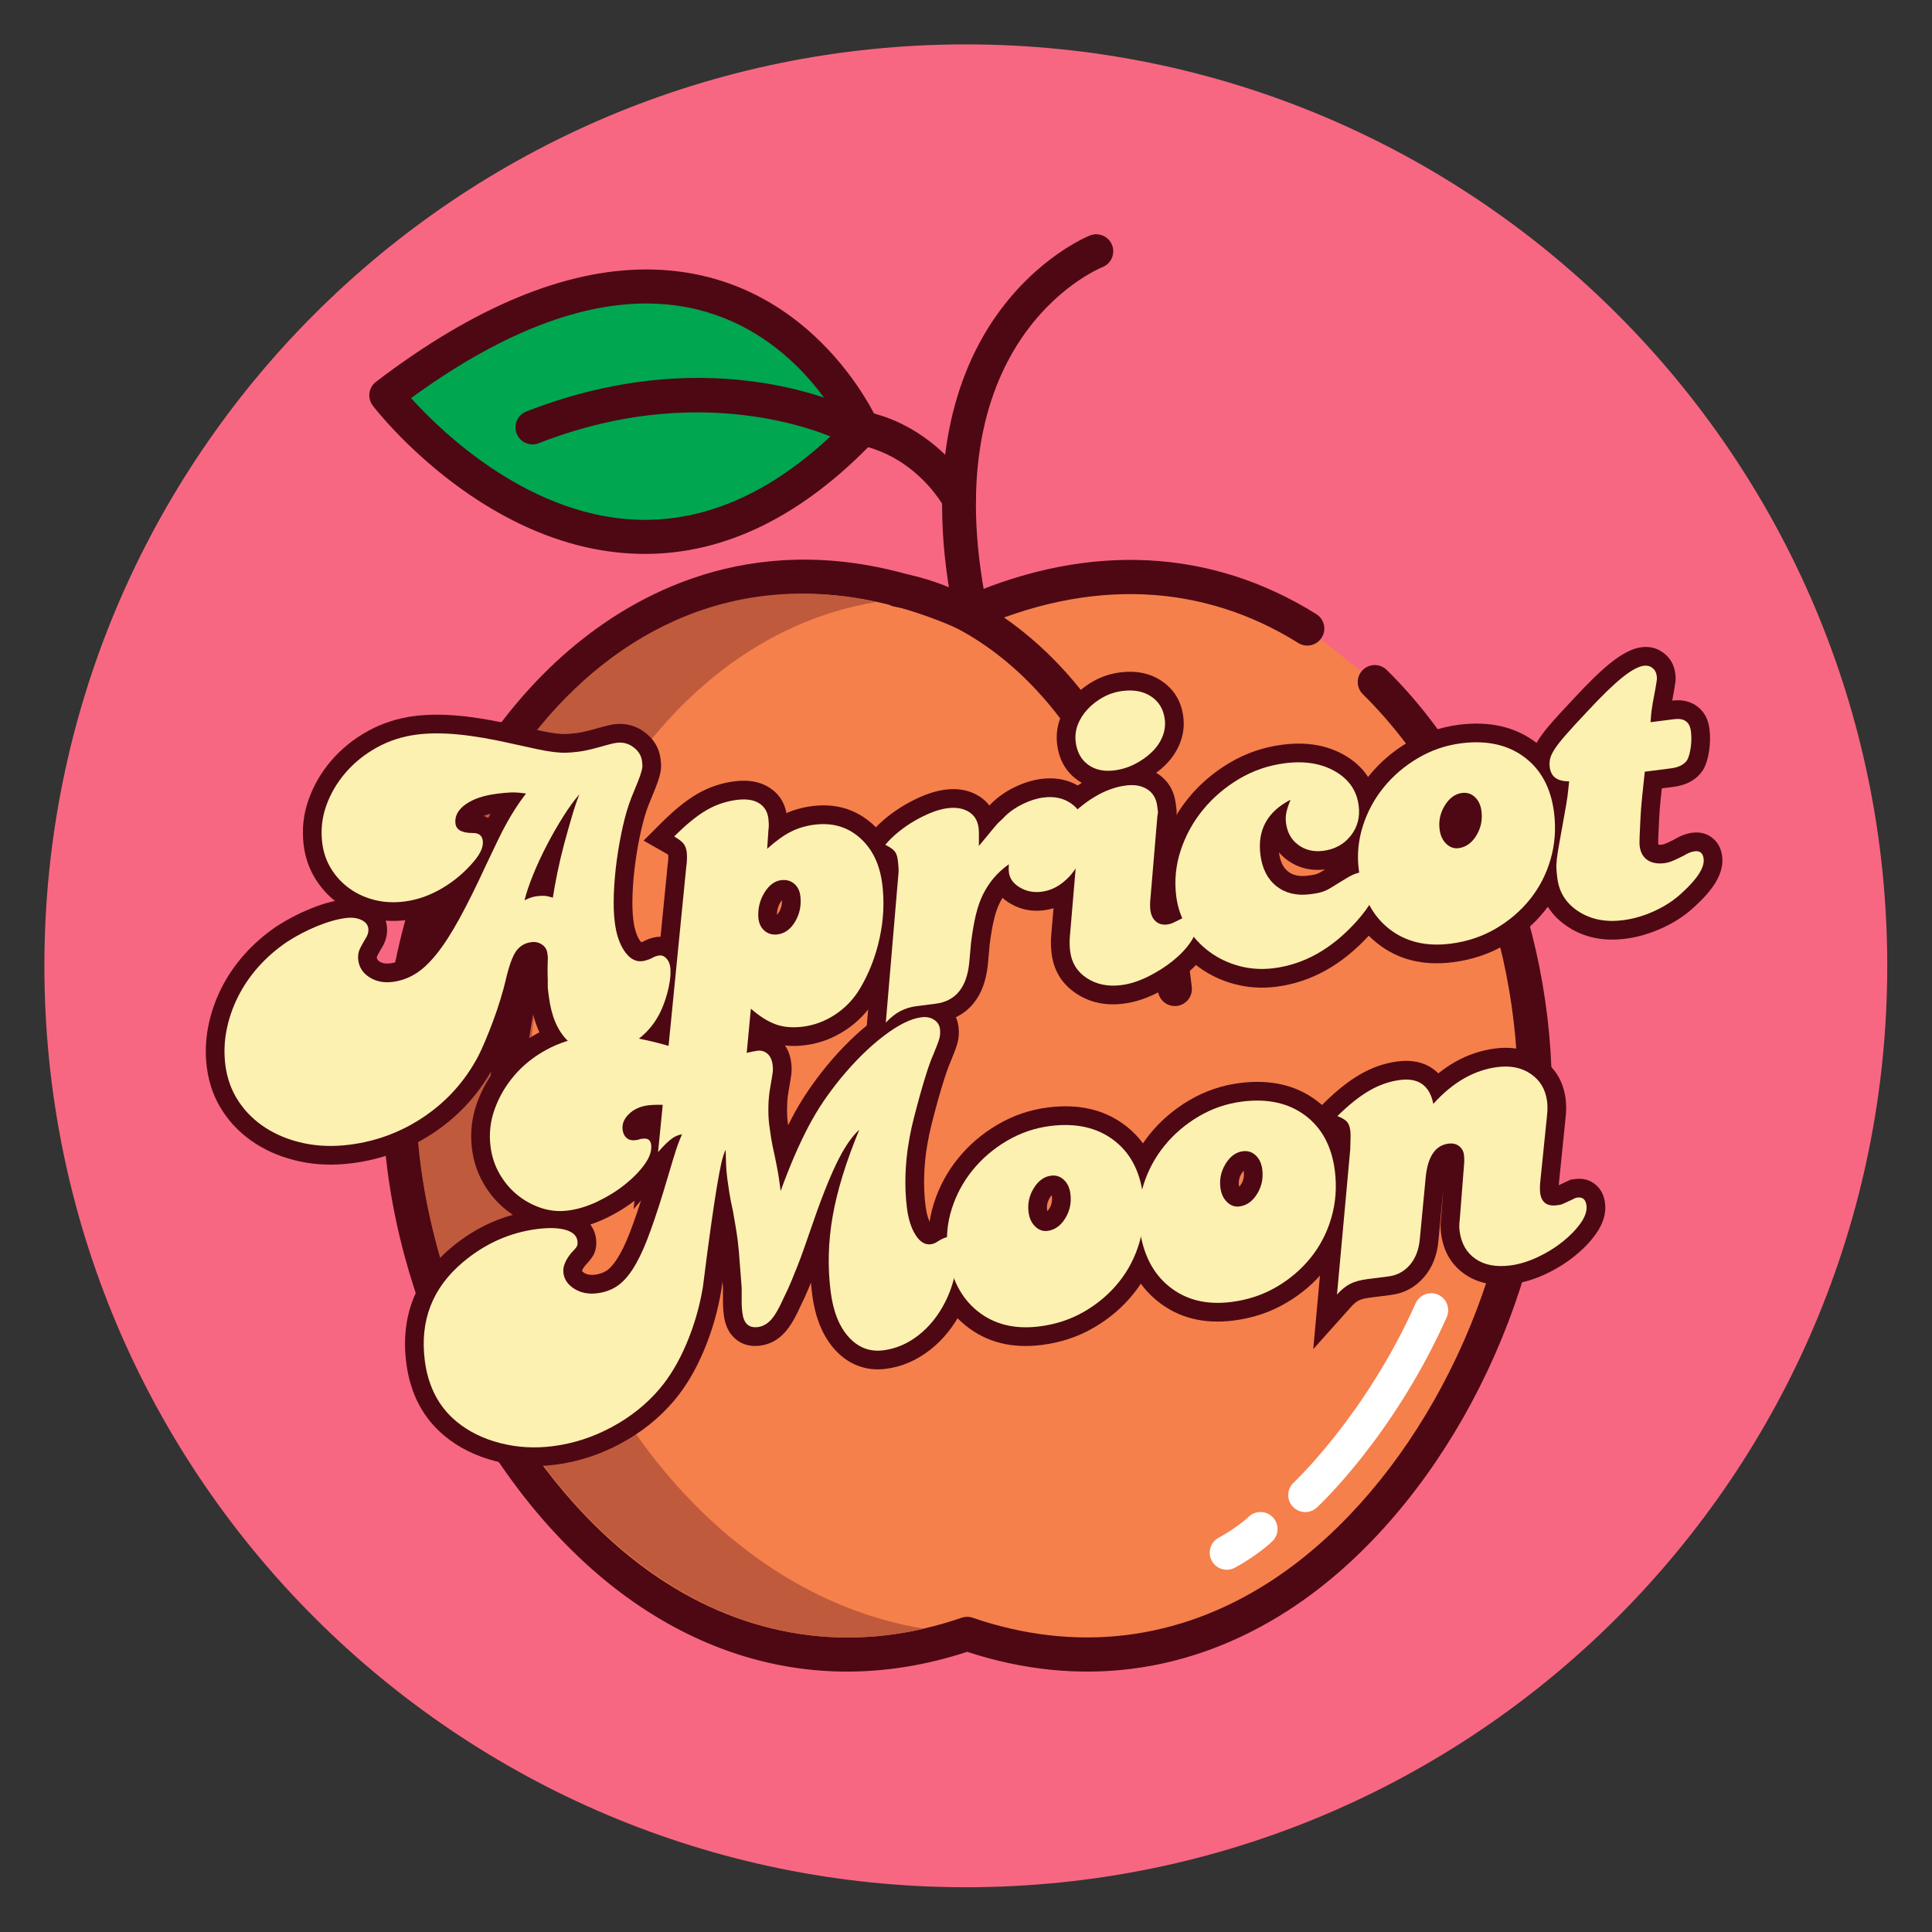
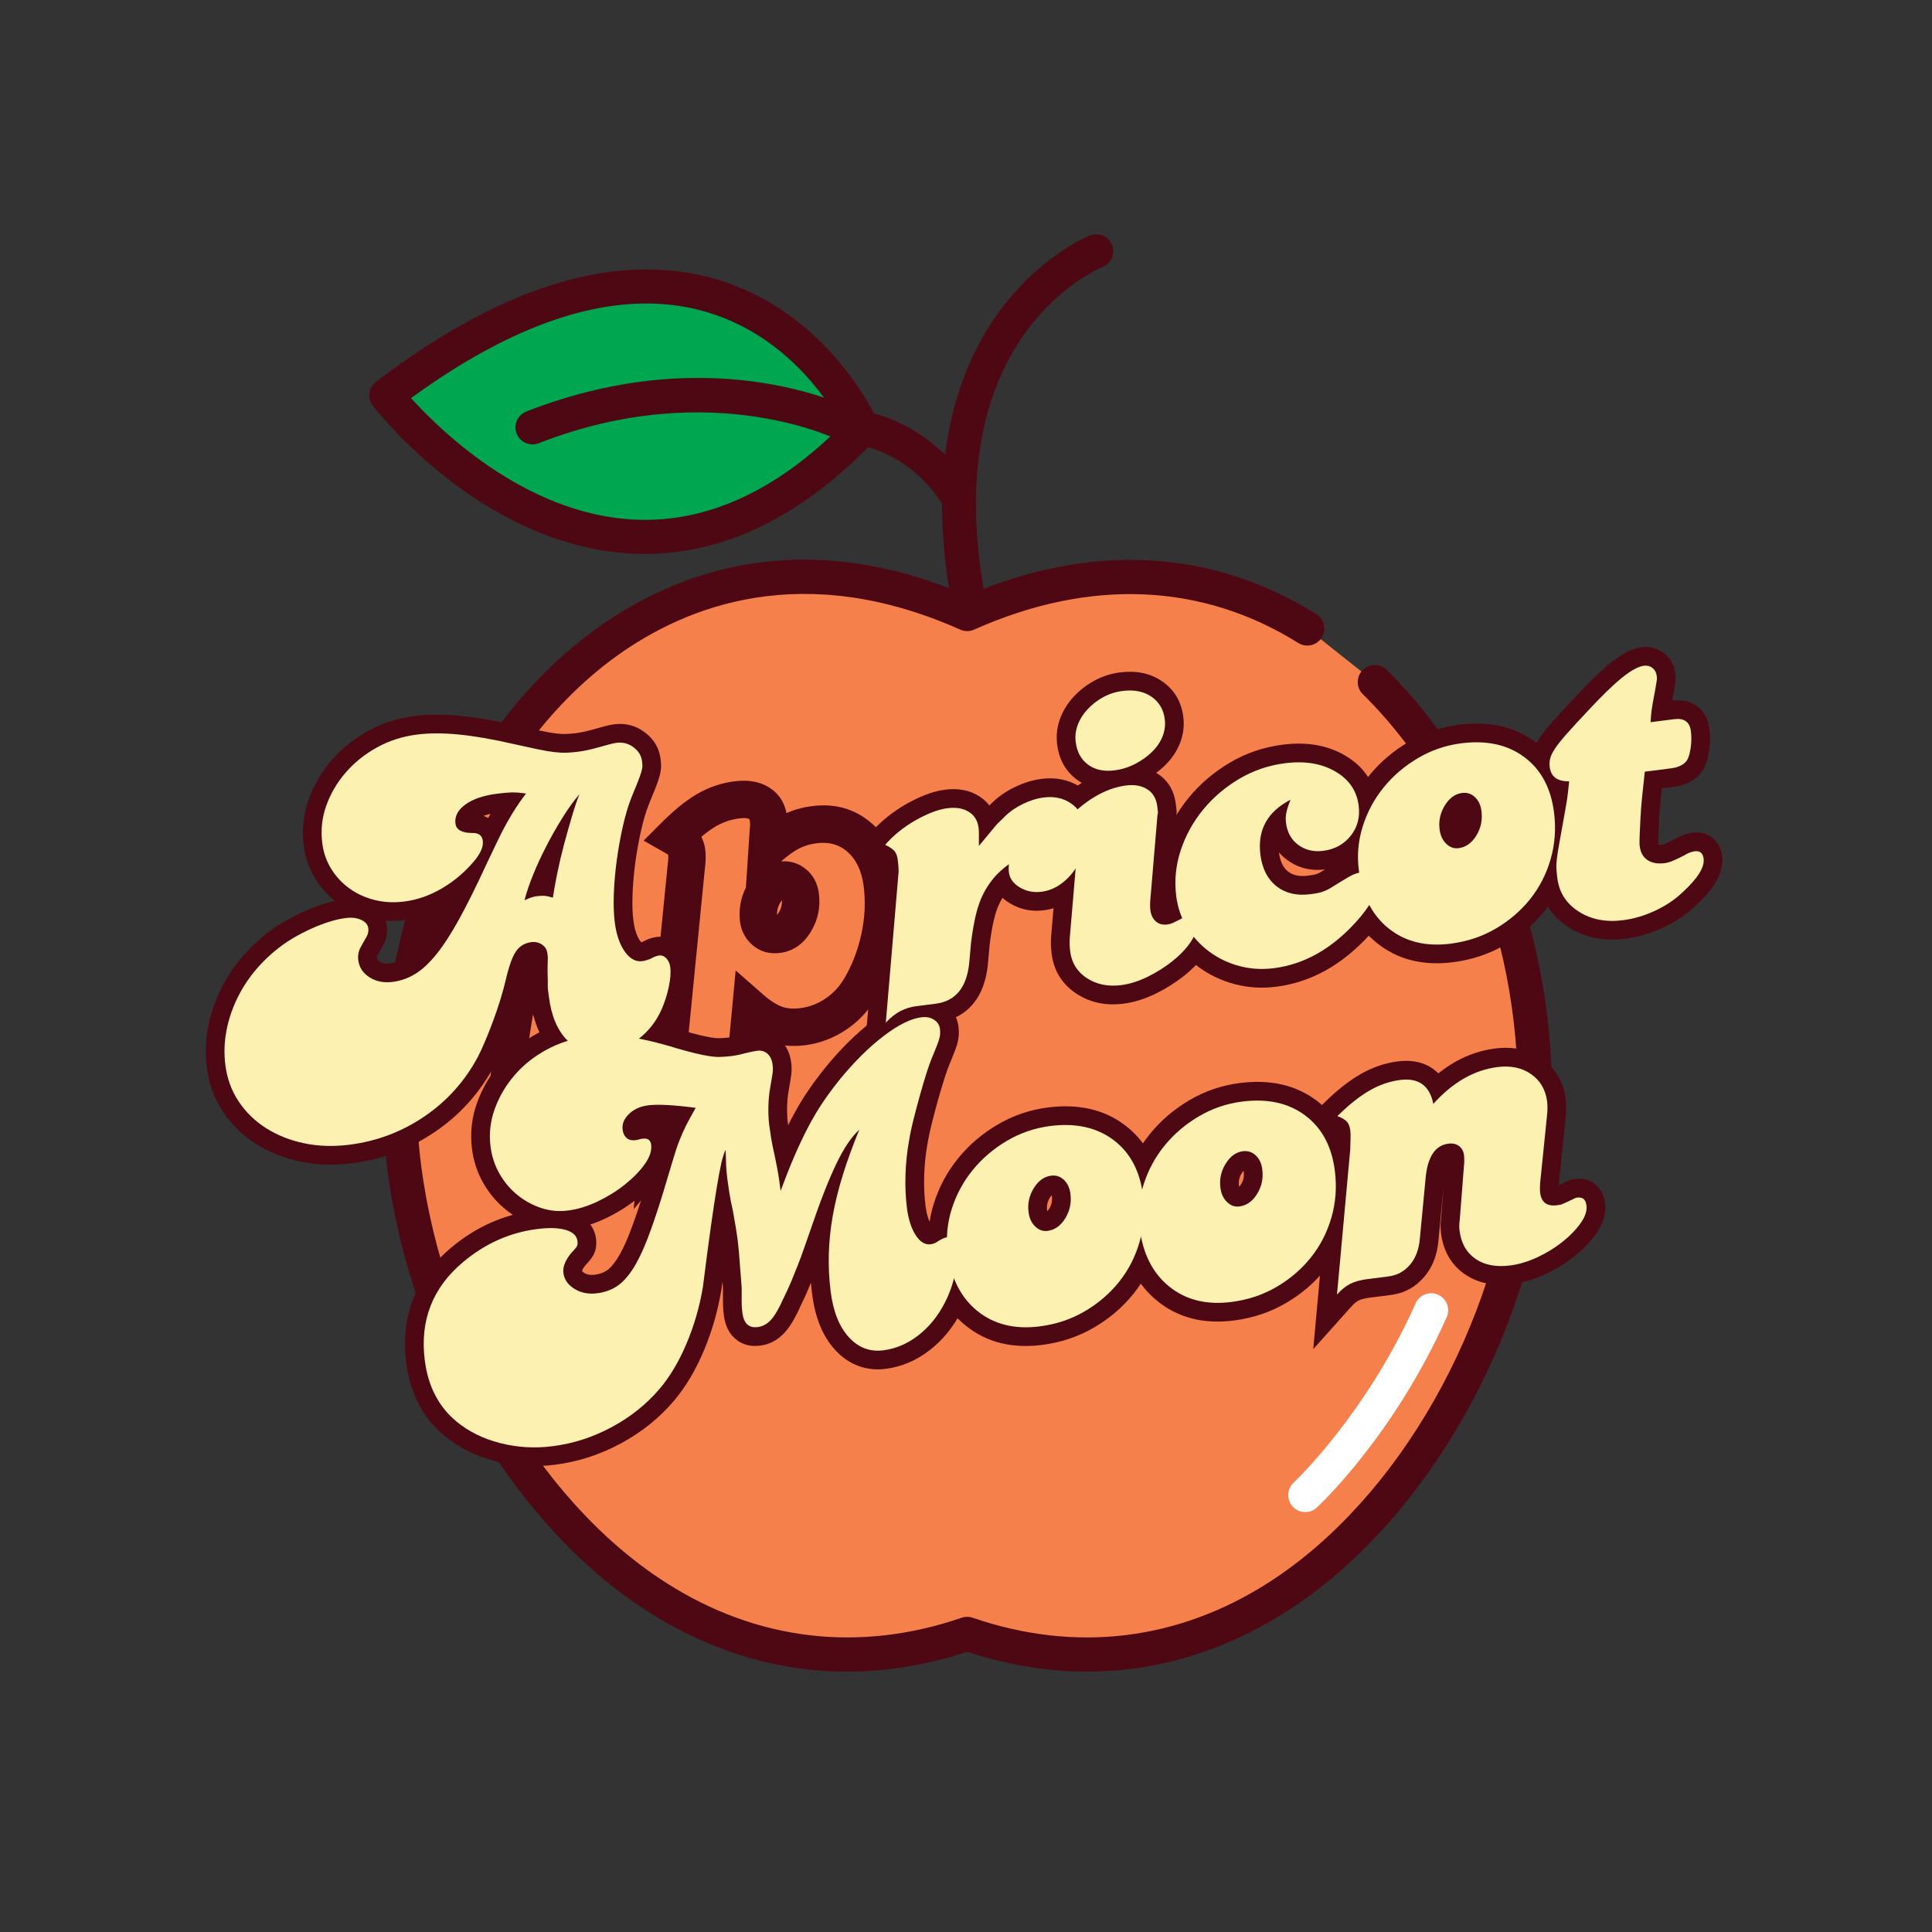
<svg xmlns="http://www.w3.org/2000/svg" version="1.0" preserveAspectRatio="xMidYMid meet" height="1781" viewBox="0 0 1335.75 1335.75" zoomAndPan="magnify" width="1781">
  <rect x="0" y="0" width="1335.75" height="1335.75" fill="#333333" stroke="none" />
  <defs>
    <g />
    <clipPath id="f680bc9cca">
      <path clip-rule="nonzero" d="M 30.691 30.691 L 1304.809 30.691 L 1304.809 1304.809 L 30.691 1304.809 Z M 30.691 30.691" />
    </clipPath>
    <clipPath id="3a1601e23f">
      <path clip-rule="nonzero" d="M 667.75 30.691 C 315.91 30.691 30.691 315.91 30.691 667.75 C 30.691 1019.59 315.91 1304.809 667.75 1304.809 C 1019.59 1304.809 1304.809 1019.59 1304.809 667.75 C 1304.809 315.91 1019.59 30.691 667.75 30.691 Z M 667.75 30.691" />
    </clipPath>
    <clipPath id="66fe5131c4">
-       <path clip-rule="nonzero" d="M 0.691 0.691 L 1274.809 0.691 L 1274.809 1274.809 L 0.691 1274.809 Z M 0.691 0.691" />
-     </clipPath>
+       </clipPath>
    <clipPath id="b13ab47e92">
      <path clip-rule="nonzero" d="M 637.75 0.691 C 285.91 0.691 0.691 285.91 0.691 637.75 C 0.691 989.59 285.91 1274.809 637.75 1274.809 C 989.59 1274.809 1274.809 989.59 1274.809 637.75 C 1274.809 285.91 989.59 0.691 637.75 0.691 Z M 637.75 0.691" />
    </clipPath>
    <clipPath id="b7288937a7">
      <rect height="1275" y="0" width="1275" x="0" />
    </clipPath>
    <clipPath id="a7c9c3a548">
      <rect height="815" y="0" width="1145" x="0" />
    </clipPath>
  </defs>
  <g clip-path="url(#f680bc9cca)">
    <g clip-path="url(#3a1601e23f)">
      <g transform="matrix(1, 0, 0, 1, 30, 30)">
        <g clip-path="url(#b7288937a7)">
          <g clip-path="url(#66fe5131c4)">
            <g clip-path="url(#b13ab47e92)">
              <path fill-rule="nonzero" fill-opacity="1" d="M 0.691 0.691 L 1274.809 0.691 L 1274.809 1274.809 L 0.691 1274.809 Z M 0.691 0.691" fill="#f86781" />
            </g>
          </g>
        </g>
      </g>
    </g>
  </g>
  <path fill-rule="nonzero" fill-opacity="1" d="M 672.68 442.188 C 667.297 442.188 662.422 438.457 661.207 432.977 C 636.68 323.168 662.523 255.82 688.531 218.648 C 717.223 177.629 752.074 163.391 753.543 162.805 C 759.574 160.391 766.434 163.328 768.84 169.367 C 771.246 175.398 768.324 182.23 762.305 184.648 C 757.316 186.688 641.418 236.414 684.18 427.844 C 685.602 434.188 681.613 440.477 675.266 441.895 C 674.398 442.09 673.539 442.188 672.68 442.188" fill="#4d0814" />
  <path fill-rule="nonzero" fill-opacity="1" d="M 663.027 356.617 C 658.844 356.617 654.797 354.383 652.664 350.449 C 651.176 347.723 616.301 285.898 539.57 312.434 C 533.426 314.539 526.727 311.293 524.598 305.145 C 522.473 299 525.738 292.297 531.883 290.176 C 627.859 256.996 672.945 338.449 673.387 339.273 C 676.461 345 674.316 352.133 668.59 355.215 C 666.809 356.168 664.91 356.617 663.027 356.617" fill="#4d0814" />
  <path fill-rule="nonzero" fill-opacity="1" d="M 596.305 296.293 C 596.305 296.293 505.5 91.484 267.078 273.324 C 267.078 273.324 424.027 477.289 596.305 296.293" fill="#00a650" />
  <path fill-rule="nonzero" fill-opacity="1" d="M 284.195 275.25 C 305.391 298.707 367.797 359.406 445.918 359.418 C 445.922 359.418 445.934 359.418 445.934 359.418 C 492.969 359.418 538.707 337.457 582.004 294.102 C 570.227 272.648 528.746 209.836 446.77 209.836 C 398.352 209.836 343.699 231.832 284.195 275.25 Z M 445.938 382.965 C 445.938 382.965 445.922 382.965 445.914 382.965 C 337.84 382.949 260.973 284.688 257.758 280.508 C 255.844 278.031 255 274.887 255.414 271.781 C 255.824 268.68 257.449 265.863 259.945 263.973 C 327.523 212.426 390.383 186.297 446.77 186.297 C 559.094 186.297 605.156 287.23 607.059 291.527 C 608.992 295.875 608.109 300.969 604.824 304.414 C 555.215 356.539 501.762 382.965 445.938 382.965" fill="#4d0814" />
  <path fill-rule="nonzero" fill-opacity="1" d="M 368.172 307.266 C 363.465 307.266 359.023 304.426 357.207 299.777 C 354.836 293.723 357.82 286.898 363.875 284.527 C 495.656 232.945 590.594 282.98 594.574 285.145 C 600.289 288.234 602.414 295.383 599.312 301.102 C 596.227 306.801 589.098 308.934 583.383 305.848 C 582.465 305.363 493.551 259.039 372.457 306.453 C 371.047 307.008 369.594 307.266 368.172 307.266" fill="#4d0814" />
  <path fill-rule="nonzero" fill-opacity="1" d="M 903.84 434.57 C 839.461 394.34 758.836 384.352 668.684 424.562 C 428.277 317.332 255.586 567.07 278.148 795.27 C 297.133 987.266 457.738 1201.992 668.684 1129.613 C 879.625 1201.992 1040.227 987.266 1059.215 795.27 C 1071.129 674.82 1028.629 548.359 950.492 471.574" fill="#f5804b" />
  <path fill-rule="nonzero" fill-opacity="1" d="M 585.676 1155.707 C 537.504 1155.707 490.668 1141.637 447.219 1113.734 C 351.797 1052.461 279.148 924.938 266.438 796.426 C 252.273 653.195 310.934 507.781 412.406 434.586 C 465.305 396.426 552.445 361.84 668.684 411.723 C 754.391 374.988 837.762 379.398 910.086 424.59 C 915.598 428.027 917.273 435.293 913.82 440.805 C 910.383 446.312 903.117 448 897.602 444.547 C 830.883 402.859 753.375 399.676 673.473 435.316 C 670.418 436.676 666.938 436.676 663.887 435.316 C 555.492 386.965 474.793 418.621 426.18 453.672 C 332.762 521.062 276.703 661.059 289.863 794.109 C 301.902 915.848 370.25 1036.332 459.941 1093.93 C 522.922 1134.379 593.789 1142.863 664.859 1118.484 C 667.34 1117.637 670.027 1117.637 672.496 1118.484 C 743.57 1142.871 814.438 1134.379 877.418 1093.93 C 967.109 1036.332 1035.461 915.848 1047.504 794.109 C 1059.031 677.449 1017.719 554.141 942.234 479.961 C 937.602 475.41 937.539 467.953 942.094 463.32 C 946.645 458.684 954.102 458.613 958.742 463.172 C 1039.094 542.148 1083.137 672.957 1070.93 796.426 C 1058.223 924.938 985.559 1052.461 890.141 1113.734 C 822.02 1157.492 745.527 1167.242 668.684 1142.031 C 640.844 1151.168 613.039 1155.707 585.676 1155.707" fill="#4d0814" />
-   <path fill-rule="nonzero" fill-opacity="1" d="M 367.266 799.703 C 349.785 628.855 448.387 441.984 605.965 416.215 C 401.523 370.93 266.902 599.48 290.07 799.703 C 309.984 971.758 450.477 1169.879 638.914 1126.059 C 490.098 1101.844 382.402 947.578 367.266 799.703" fill="#c05a3d" />
-   <path fill-rule="nonzero" fill-opacity="1" d="M 812.266 695.562 C 806.352 695.562 801.262 691.125 800.578 685.109 C 779.227 495.172 676.23 428.773 618.746 419.484 C 612.324 418.449 607.965 412.398 609 405.98 C 610.035 399.562 616.09 395.23 622.496 396.234 C 686.543 406.594 801.051 478.523 823.977 682.473 C 824.699 688.938 820.051 694.758 813.594 695.492 C 813.145 695.535 812.707 695.562 812.266 695.562" fill="#4d0814" />
  <path fill-rule="nonzero" fill-opacity="1" d="M 349.566 785.934 C 343.078 785.934 337.809 780.68 337.797 774.191 C 337.789 770.777 337.945 689.984 365.508 630.906 C 368.258 625.023 375.262 622.469 381.156 625.219 C 387.043 627.965 389.59 634.973 386.844 640.863 C 361.477 695.238 361.336 773.363 361.336 774.141 C 361.352 780.648 356.094 785.922 349.594 785.934 L 349.566 785.934" fill="#4d0814" />
  <path fill-rule="nonzero" fill-opacity="1" d="M 397.82 608.754 C 396.121 608.754 394.398 608.383 392.77 607.605 C 386.895 604.812 384.398 597.789 387.199 591.922 C 387.906 590.43 404.668 555.242 414.121 540.613 C 417.645 535.156 424.938 533.594 430.398 537.117 C 435.855 540.645 437.426 547.93 433.898 553.387 C 425.27 566.75 408.621 601.684 408.453 602.035 C 406.438 606.273 402.215 608.754 397.82 608.754" fill="#4d0814" />
  <path fill-rule="nonzero" fill-opacity="1" d="M 902.441 1045.438 C 899.277 1045.438 896.125 1044.164 893.805 1041.664 C 889.387 1036.898 889.668 1029.457 894.426 1025.039 C 894.922 1024.574 944.422 978.023 978.734 901.102 C 981.375 895.164 988.336 892.496 994.266 895.141 C 1000.211 897.789 1002.887 904.75 1000.234 910.688 C 963.863 992.242 912.602 1040.297 910.438 1042.301 C 908.176 1044.398 905.301 1045.438 902.441 1045.438" fill="#ffffff" />
-   <path fill-rule="nonzero" fill-opacity="1" d="M 848.168 1085.305 C 844 1085.305 839.965 1083.086 837.828 1079.18 C 834.703 1073.477 836.805 1066.32 842.504 1063.203 C 855.766 1055.953 863.195 1048.797 863.266 1048.727 C 867.914 1044.203 875.355 1044.266 879.895 1048.906 C 884.43 1053.539 884.391 1060.949 879.781 1065.5 C 879.391 1065.887 870.164 1074.922 853.797 1083.863 C 852.016 1084.84 850.078 1085.305 848.168 1085.305" fill="#ffffff" />
  <g transform="matrix(1, 0, 0, 1, 104, 329)">
    <g clip-path="url(#a7c9c3a548)">
      <g fill-opacity="1" fill="#4d0814">
        <g transform="translate(40.669, 428.907)">
          <g>
            <path d="M 217.152 -196.477 C 213.707 -196.977 211.008 -197.184 209.051 -197.098 C 206.645 -196.996 203.797 -196.73 200.504 -196.312 C 193.359 -195.402 188.086 -193.707 184.684 -191.227 C 183.727 -190.527 183.148 -189.98 182.941 -189.586 C 183.039 -189.77 183.074 -189.938 183.055 -190.094 C 182.926 -191.117 182.535 -192.094 181.887 -193.023 C 181.285 -193.883 180.586 -194.531 179.789 -194.961 C 179.625 -195.051 179.488 -195.113 179.375 -195.152 C 179.422 -195.137 179.512 -195.117 179.648 -195.09 C 180.273 -194.973 181.105 -194.914 182.148 -194.918 C 187.133 -194.996 191.398 -193.664 194.945 -190.922 C 198.922 -187.84 201.254 -183.617 201.938 -178.254 C 202.898 -170.715 200.109 -162.93 193.57 -154.895 C 186.145 -145.914 177.523 -138.527 167.715 -132.738 C 157.672 -126.816 147.328 -123.176 136.676 -121.82 C 127.777 -120.688 119.316 -121.121 111.289 -123.121 C 103.238 -125.125 96 -128.422 89.574 -133.012 C 83.078 -137.645 77.703 -143.371 73.449 -150.191 C 69.102 -157.156 66.391 -164.883 65.309 -173.363 C 63.918 -184.297 65.062 -194.922 68.742 -205.234 C 72.27 -215.121 77.539 -224.125 84.547 -232.242 C 91.508 -240.305 99.883 -247.039 109.668 -252.449 C 119.555 -257.914 130.328 -261.387 141.996 -262.871 C 151.391 -264.07 161.969 -264.09 173.727 -262.938 C 185.062 -261.828 198.152 -259.574 213.004 -256.18 L 229.488 -252.59 C 233.477 -251.734 236.918 -251.137 239.812 -250.793 C 242.445 -250.48 244.695 -250.355 246.566 -250.422 C 248.711 -250.5 251.074 -250.703 253.648 -251.031 C 256.688 -251.418 260.262 -252.176 264.371 -253.309 L 272.598 -255.57 C 275.539 -256.383 277.996 -256.91 279.969 -257.164 C 287.75 -258.152 294.758 -256.324 301 -251.68 C 307.395 -246.922 311.07 -240.785 312.027 -233.273 C 312.27 -231.375 312.391 -229.691 312.395 -228.23 C 312.398 -226.086 311.996 -223.59 311.18 -220.738 C 310.586 -218.664 309.691 -216.094 308.496 -213.035 C 307.418 -210.273 305.797 -206.285 303.641 -201.07 C 301.84 -196.465 300.16 -190.723 298.594 -183.836 C 296.973 -176.691 295.645 -169.355 294.617 -161.832 C 293.598 -154.352 292.945 -146.977 292.664 -139.715 C 292.398 -132.746 292.582 -126.766 293.215 -121.773 C 294.02 -115.473 295.566 -110.703 297.855 -107.461 C 298.469 -106.598 298.906 -106.094 299.176 -105.945 C 298.75 -106.18 298.293 -106.266 297.805 -106.203 C 298.258 -106.258 299.16 -106.57 300.512 -107.129 L 305.461 -95.188 L 298.762 -106.242 C 302.262 -108.363 305.828 -109.656 309.469 -110.121 C 315.621 -110.902 320.938 -108.938 325.418 -104.219 C 328.832 -100.625 330.875 -96.172 331.551 -90.867 C 332.199 -85.777 331.797 -79.781 330.34 -72.883 C 329 -66.535 327.074 -60.504 324.562 -54.781 C 320.07 -44.672 313.602 -36.328 305.16 -29.742 C 296.551 -23.027 286.859 -18.984 276.078 -17.609 C 260.988 -15.688 248.512 -19.578 238.645 -29.277 C 229.629 -38.137 224.078 -50.773 221.988 -67.188 L 221.398 -71.801 C 221.156 -73.711 221.062 -75.746 221.121 -77.918 C 221.152 -79.16 221.129 -80.918 221.047 -83.188 C 220.945 -86.008 220.965 -89.77 221.105 -94.469 L 221.121 -95.043 L 221.188 -95.609 C 221.176 -95.496 221.18 -95.371 221.195 -95.23 L 220.934 -97.281 C 221.105 -95.93 221.723 -94.895 222.785 -94.176 C 223.328 -93.809 223.844 -93.656 224.344 -93.719 C 223.602 -93.625 223.051 -93.32 222.695 -92.805 C 221.094 -90.484 219.363 -85.242 217.504 -77.078 C 216.52 -72.914 215.207 -68.164 213.566 -62.828 C 211.938 -57.523 210.172 -52.32 208.27 -47.219 C 206.391 -42.176 204.477 -37.363 202.531 -32.777 C 200.52 -28.043 198.781 -24.273 197.309 -21.477 C 187.328 -2.672 173.625 12.668 156.199 24.551 C 138.824 36.398 119.648 43.66 98.672 46.328 C 86.055 47.938 74.09 47.539 62.777 45.133 C 51.363 42.707 41.148 38.605 32.133 32.832 C 22.906 26.922 15.352 19.523 9.473 10.633 C 3.488 1.59 -0.227 -8.602 -1.672 -19.941 C -2.859 -29.285 -2.559 -38.613 -0.762 -47.922 C 0.996 -57.031 3.98 -65.82 8.191 -74.289 C 12.387 -82.734 17.699 -90.582 24.133 -97.836 C 30.504 -105.023 37.852 -111.473 46.176 -117.191 L 46.309 -117.281 L 46.438 -117.367 C 53.75 -122.129 61.473 -126.176 69.598 -129.508 C 78.027 -132.965 85.77 -135.141 92.824 -136.039 C 99.379 -136.875 105.254 -136.094 110.449 -133.699 C 113.664 -132.219 116.297 -130.262 118.352 -127.836 C 120.816 -124.922 122.289 -121.574 122.77 -117.789 C 122.965 -116.258 123.012 -114.777 122.91 -113.34 C 122.805 -111.863 122.508 -110.27 122.023 -108.566 C 121.449 -106.555 120.406 -104.34 118.891 -101.922 C 118.199 -100.812 117.273 -99.156 116.117 -96.961 C 115.891 -96.539 115.801 -96.125 115.852 -95.715 C 115.98 -94.703 116.613 -93.832 117.75 -93.109 C 119.66 -91.891 122.145 -91.477 125.203 -91.867 C 128.859 -92.332 132.324 -93.559 135.602 -95.543 C 139.148 -97.691 142.949 -101.277 147.004 -106.301 C 151.527 -111.902 156.379 -119.418 161.562 -128.836 C 166.961 -138.652 173.039 -150.922 179.801 -165.645 L 188.121 -183.035 C 190.453 -187.887 192.688 -192.188 194.82 -195.938 C 196.918 -199.625 198.988 -203.074 201.039 -206.285 C 203.18 -209.641 205.762 -213.273 208.789 -217.18 L 219.008 -209.266 Z M 220.867 -222.059 L 242.789 -218.875 L 229.23 -201.355 C 226.684 -198.066 224.551 -195.074 222.832 -192.379 C 221.02 -189.539 219.172 -186.469 217.297 -183.164 C 215.453 -179.922 213.5 -176.16 211.438 -171.879 L 203.293 -154.859 C 196.273 -139.566 189.91 -126.742 184.211 -116.379 C 178.297 -105.625 172.598 -96.852 167.117 -90.062 C 161.168 -82.691 155.129 -77.148 149 -73.434 C 142.598 -69.555 135.754 -67.148 128.469 -66.223 C 119.219 -65.043 111.012 -66.742 103.844 -71.316 C 95.902 -76.387 91.355 -83.43 90.207 -92.449 C 89.449 -98.418 90.457 -103.934 93.238 -108.992 C 94.691 -111.762 95.938 -113.973 96.977 -115.633 C 97.188 -115.969 97.336 -116.227 97.426 -116.402 C 97.348 -116.25 97.262 -116.004 97.164 -115.664 C 97.188 -115.742 97.199 -115.781 97.199 -115.785 C 97.164 -115.617 97.141 -115.41 97.125 -115.168 C 97.105 -114.902 97.105 -114.688 97.125 -114.523 C 97.289 -113.246 97.785 -112.121 98.613 -111.141 C 99.031 -110.648 99.367 -110.34 99.629 -110.223 C 98.918 -110.547 97.738 -110.605 96.09 -110.395 C 91.289 -109.785 85.73 -108.184 79.406 -105.59 C 72.785 -102.875 66.5 -99.578 60.547 -95.703 L 53.492 -106.535 L 60.809 -95.879 C 54.227 -91.359 48.445 -86.293 43.477 -80.688 C 38.562 -75.145 34.52 -69.176 31.34 -62.781 C 28.172 -56.414 25.934 -49.828 24.621 -43.023 C 23.348 -36.422 23.133 -29.816 23.973 -23.207 C 24.91 -15.852 27.262 -9.328 31.031 -3.629 C 34.902 2.223 39.918 7.121 46.078 11.062 C 52.449 15.145 59.809 18.074 68.152 19.848 C 76.605 21.645 85.688 21.922 95.406 20.684 C 112.273 18.539 127.684 12.707 141.637 3.191 C 155.543 -6.289 166.473 -18.523 174.426 -33.508 C 175.566 -35.676 177.004 -38.797 178.734 -42.879 C 180.531 -47.109 182.301 -51.566 184.047 -56.25 C 185.77 -60.875 187.375 -65.602 188.855 -70.422 C 190.328 -75.211 191.477 -79.348 192.297 -82.824 C 194.895 -94.219 197.938 -102.441 201.422 -107.488 C 206.148 -114.34 212.699 -118.297 221.078 -119.363 C 227.043 -120.125 232.453 -118.855 237.305 -115.562 C 242.676 -111.918 245.77 -106.91 246.578 -100.547 L 246.84 -98.496 C 247.09 -96.531 247.098 -94.551 246.859 -92.559 L 234.023 -94.082 L 246.945 -93.695 C 246.82 -89.562 246.801 -86.371 246.879 -84.117 C 246.98 -81.312 247.008 -79.023 246.965 -77.246 C 246.941 -76.395 246.969 -75.668 247.043 -75.066 L 247.633 -70.453 C 248.969 -59.965 252.012 -52.387 256.766 -47.711 C 260.668 -43.875 266.02 -42.391 272.812 -43.254 C 278.898 -44.031 284.383 -46.32 289.262 -50.125 C 294.305 -54.059 298.18 -59.074 300.891 -65.176 C 302.688 -69.266 304.074 -73.617 305.043 -78.223 C 305.898 -82.273 306.188 -85.398 305.906 -87.602 C 305.945 -87.312 306.199 -86.918 306.668 -86.422 C 307.23 -85.828 307.977 -85.348 308.902 -84.977 C 310.152 -84.477 311.43 -84.309 312.734 -84.477 C 312.793 -84.484 312.844 -84.492 312.887 -84.504 C 312.887 -84.5 312.875 -84.496 312.848 -84.488 C 312.668 -84.422 312.438 -84.301 312.16 -84.137 L 311.32 -83.625 L 310.41 -83.25 C 306.926 -81.805 303.812 -80.906 301.07 -80.559 C 296.023 -79.914 291.266 -80.812 286.797 -83.25 C 283.016 -85.312 279.668 -88.406 276.75 -92.535 C 271.977 -99.285 268.918 -107.941 267.57 -118.508 C 266.758 -124.914 266.508 -132.316 266.832 -140.711 C 267.145 -148.812 267.867 -157.02 269.004 -165.332 C 270.137 -173.602 271.594 -181.68 273.387 -189.562 C 275.234 -197.707 277.359 -204.836 279.754 -210.961 C 281.848 -216.016 283.402 -219.844 284.418 -222.445 C 285.32 -224.75 285.953 -226.547 286.32 -227.836 C 286.449 -228.277 286.531 -228.617 286.578 -228.859 C 286.555 -228.73 286.543 -228.5 286.543 -228.172 C 286.543 -228.559 286.488 -229.172 286.383 -230.008 C 286.352 -230.246 286.078 -230.559 285.562 -230.941 C 284.898 -231.438 284.121 -231.633 283.234 -231.52 C 282.477 -231.422 281.215 -231.133 279.457 -230.648 L 271.23 -228.383 C 265.941 -226.93 261.168 -225.93 256.914 -225.387 C 253.562 -224.961 250.426 -224.695 247.496 -224.59 C 244.297 -224.473 240.719 -224.652 236.762 -225.121 C 233.07 -225.559 228.816 -226.297 223.992 -227.332 L 207.242 -230.977 C 193.461 -234.129 181.449 -236.207 171.203 -237.211 C 161.379 -238.172 152.73 -238.18 145.262 -237.227 C 136.867 -236.16 129.172 -233.691 122.176 -229.824 C 115.082 -225.902 109.062 -221.078 104.113 -215.348 C 99.211 -209.668 95.535 -203.402 93.09 -196.547 C 90.793 -190.113 90.082 -183.477 90.953 -176.629 C 91.559 -171.891 93.035 -167.641 95.383 -163.875 C 97.82 -159.965 100.891 -156.691 104.59 -154.055 C 108.352 -151.367 112.668 -149.418 117.539 -148.203 C 122.43 -146.984 127.719 -146.738 133.41 -147.465 C 140.539 -148.371 147.594 -150.883 154.574 -155.004 C 161.785 -159.258 168.102 -164.664 173.52 -171.215 C 174.82 -172.809 175.691 -174.148 176.137 -175.23 C 176.223 -175.449 176.273 -175.59 176.285 -175.664 C 176.258 -175.48 176.258 -175.258 176.293 -174.988 C 176.512 -173.27 177.453 -171.766 179.121 -170.477 C 179.918 -169.859 180.754 -169.434 181.625 -169.203 C 181.973 -169.109 182.168 -169.062 182.207 -169.066 C 176.305 -169.051 171.395 -170.109 167.477 -172.23 C 164.688 -173.742 162.426 -175.738 160.695 -178.219 C 158.91 -180.77 157.816 -183.641 157.41 -186.828 C 156.754 -192 157.609 -196.879 159.98 -201.465 C 162.055 -205.469 165.207 -209.02 169.445 -212.109 C 176.43 -217.203 185.695 -220.488 197.238 -221.957 C 201.242 -222.469 204.805 -222.789 207.926 -222.926 C 211.504 -223.082 215.816 -222.793 220.867 -222.059 Z M 212.379 -147.121 C 214.895 -148.332 217.059 -149.223 218.867 -149.797 C 220.832 -150.418 222.77 -150.852 224.68 -151.094 C 227.156 -151.41 229.48 -151.539 231.648 -151.484 C 234.348 -151.414 237.59 -150.793 241.379 -149.621 L 237.559 -137.273 L 224.781 -139.223 C 225.57 -144.395 226.664 -150.41 228.059 -157.273 C 229.465 -164.195 231.105 -171.148 232.984 -178.125 C 234.824 -184.941 236.645 -191.414 238.457 -197.535 C 240.359 -203.957 242.184 -209.316 243.93 -213.617 L 255.906 -208.754 L 265.645 -200.254 C 262.453 -196.598 259.062 -191.91 255.477 -186.191 C 251.719 -180.199 248.152 -173.949 244.785 -167.441 C 241.434 -160.973 238.465 -154.562 235.879 -148.207 C 233.387 -142.086 231.609 -136.828 230.547 -132.434 L 217.98 -135.473 Z M 223.586 -123.824 L 199.008 -112 L 205.418 -138.512 C 206.785 -144.156 208.957 -150.637 211.934 -157.953 C 214.816 -165.035 218.117 -172.164 221.828 -179.332 C 225.527 -186.469 229.441 -193.332 233.578 -199.926 C 237.887 -206.797 242.082 -212.57 246.168 -217.254 L 267.883 -203.891 C 266.453 -200.375 264.91 -195.809 263.246 -190.195 C 261.496 -184.281 259.73 -178.016 257.949 -171.402 C 256.211 -164.945 254.691 -158.523 253.391 -152.129 C 252.082 -145.676 251.062 -140.074 250.336 -135.32 L 248.07 -120.492 L 233.738 -124.922 C 232.223 -125.395 231.301 -125.633 230.977 -125.641 C 230.125 -125.664 229.117 -125.598 227.945 -125.449 C 227.578 -125.402 227.148 -125.305 226.668 -125.148 C 226.027 -124.945 225 -124.504 223.586 -123.824 Z M 223.586 -123.824" />
          </g>
        </g>
      </g>
      <g fill-opacity="1" fill="#4d0814">
        <g transform="translate(353.489, 389.071)">
          <g>
            <path d="M 4.113 -120.008 C 4.398 -122.027 4.543 -123.621 4.551 -124.785 C 4.559 -125.949 4.523 -126.82 4.449 -127.391 C 4.434 -127.539 4.41 -127.66 4.391 -127.75 L 4.41 -127.699 C 4.539 -127.371 4.75 -127.031 5.047 -126.676 C 4.816 -126.953 3.875 -127.562 2.227 -128.5 L -12.516 -136.875 L -0.531 -148.871 C 8.469 -157.883 16.738 -164.594 24.273 -169.004 C 32.367 -173.742 41.047 -176.703 50.316 -177.883 C 59.695 -179.078 67.559 -177.738 73.906 -173.863 C 81.211 -169.402 85.43 -162.727 86.562 -153.832 C 86.719 -152.59 86.844 -151.059 86.934 -149.23 C 87.055 -146.867 86.918 -144.426 86.535 -141.91 L 73.758 -143.863 L 86.656 -143.02 L 85.832 -130.402 L 72.934 -131.25 L 64.309 -140.875 C 71.184 -147.035 77.578 -151.609 83.488 -154.598 C 89.711 -157.746 96.523 -159.793 103.926 -160.734 C 120.098 -162.793 133.949 -158.742 145.484 -148.574 C 156.535 -138.836 163.137 -125.512 165.289 -108.609 C 167.043 -94.828 166.375 -80.84 163.277 -66.641 C 160.199 -52.516 155.148 -39.582 148.121 -27.84 C 142.695 -18.867 135.703 -11.551 127.141 -5.891 C 118.523 -0.195 109.23 3.289 99.262 4.559 C 90.137 5.723 81.867 4.965 74.453 2.293 C 67.457 -0.227 60.348 -4.652 53.121 -10.988 L 61.645 -20.707 L 74.516 -19.504 L 69.215 37.113 C 68.273 48.723 65.008 57.746 59.41 64.18 C 53.516 70.957 45.293 75.02 34.742 76.363 L 20.039 78.234 C 18.328 78.453 16.906 78.711 15.781 79.008 C 15.492 79.086 15.195 79.223 14.898 79.426 C 14.051 79.992 13.082 80.805 11.988 81.867 C 10.617 83.195 9.047 84.887 7.277 86.938 L -19.391 117.883 L 4.078 -119.742 Z M 29.715 -116.41 L 16.914 -118.207 L 29.777 -116.938 L 10.352 79.77 L -2.512 78.5 L -12.305 70.062 C -10.035 67.43 -7.938 65.176 -6.012 63.309 C -3.805 61.168 -1.629 59.383 0.508 57.949 C 3.199 56.145 6.082 54.836 9.152 54.023 C 11.387 53.43 13.926 52.953 16.773 52.59 L 31.477 50.719 C 35.512 50.203 38.32 49.035 39.906 47.215 C 41.785 45.055 42.977 40.887 43.477 34.707 L 51.133 -47.113 L 70.168 -30.426 C 74.938 -26.242 79.289 -23.441 83.215 -22.027 C 86.727 -20.762 90.988 -20.449 95.996 -21.086 C 101.984 -21.848 107.613 -23.973 112.883 -27.457 C 118.207 -30.977 122.559 -35.527 125.938 -41.113 C 131.516 -50.434 135.543 -60.777 138.02 -72.145 C 140.48 -83.441 141.023 -94.508 139.645 -105.344 C 138.312 -115.797 134.562 -123.742 128.391 -129.18 C 122.699 -134.195 115.633 -136.164 107.191 -135.09 C 102.738 -134.523 98.727 -133.336 95.156 -131.531 C 91.273 -129.566 86.738 -126.262 81.555 -121.621 L 57.965 -100.488 L 60.895 -145.262 L 60.98 -145.816 C 61.102 -146.605 61.148 -147.316 61.117 -147.941 C 61.059 -149.109 60.992 -149.984 60.918 -150.566 C 60.832 -151.246 60.672 -151.656 60.438 -151.797 C 59.25 -152.523 56.965 -152.668 53.582 -152.238 C 47.805 -151.504 42.387 -149.656 37.332 -146.695 C 31.715 -143.406 25.191 -138.043 17.758 -130.602 L 8.613 -139.734 L 15 -150.973 C 19.344 -148.504 22.629 -145.941 24.855 -143.289 C 27.711 -139.887 29.457 -135.676 30.094 -130.656 C 30.312 -128.949 30.414 -126.941 30.402 -124.633 C 30.387 -122.316 30.16 -119.574 29.715 -116.41 Z M 84.277 -96.73 C 84.234 -96.727 84.152 -96.676 84.031 -96.586 C 83.434 -96.145 82.781 -95.344 82.07 -94.188 C 80.309 -91.32 79.52 -88.121 79.707 -84.59 C 79.727 -84.301 79.766 -84.094 79.824 -83.965 C 79.766 -84.098 79.68 -84.215 79.562 -84.32 C 79.332 -84.527 79.035 -84.68 78.668 -84.785 C 78.527 -84.828 78.406 -84.852 78.301 -84.859 C 78.324 -84.855 78.391 -84.863 78.492 -84.875 C 79.289 -84.977 80.188 -85.883 81.184 -87.59 C 82.848 -90.445 83.457 -93.609 83.016 -97.09 C 82.977 -97.402 82.941 -97.586 82.91 -97.645 C 83.004 -97.469 83.129 -97.312 83.285 -97.184 C 83.492 -97.016 83.758 -96.887 84.078 -96.801 C 84.203 -96.77 84.316 -96.75 84.41 -96.742 C 84.398 -96.746 84.355 -96.738 84.277 -96.73 Z M 81.012 -122.375 C 88.102 -123.277 94.305 -121.559 99.629 -117.215 C 104.75 -113.035 107.762 -107.418 108.66 -100.355 C 109.844 -91.07 108.129 -82.477 103.516 -74.57 C 98.238 -65.52 90.984 -60.406 81.758 -59.23 C 74.195 -58.266 67.707 -60.219 62.289 -65.086 C 57.203 -69.656 54.402 -75.703 53.891 -83.227 C 53.422 -92.117 55.473 -100.285 60.043 -107.723 C 65.371 -116.387 72.359 -121.273 81.012 -122.375 Z M 81.012 -122.375" />
          </g>
        </g>
      </g>
      <g fill-opacity="1" fill="#4d0814">
        <g transform="translate(501.864, 370.175)">
          <g>
            <path d="M 2.398 -95.617 C 2.508 -96.332 2.527 -97.191 2.457 -98.195 C 2.344 -99.895 2.184 -101.531 1.984 -103.102 C 1.941 -103.445 1.91 -103.645 1.887 -103.703 C 2.066 -103.23 2.387 -102.738 2.852 -102.223 C 2.957 -102.105 3.039 -102.023 3.098 -101.973 C 3.02 -102.039 2.902 -102.121 2.746 -102.23 C 2.176 -102.613 1.406 -103.047 0.438 -103.531 L -14.273 -110.844 L -3.707 -123.418 C -0.559 -127.168 3.125 -130.746 7.34 -134.156 C 11.441 -137.473 15.734 -140.418 20.211 -142.992 C 24.633 -145.531 29.059 -147.68 33.492 -149.441 C 38.363 -151.379 43.051 -152.633 47.551 -153.207 C 56.496 -154.348 64.211 -152.918 70.695 -148.926 C 78.102 -144.363 82.383 -137.531 83.543 -128.43 C 83.754 -126.758 83.863 -124.727 83.871 -122.34 L 83.844 -114.273 L 70.918 -114.312 L 60.965 -122.559 L 68.043 -131.105 C 69.77 -133.199 71.254 -134.984 72.5 -136.453 C 74.137 -138.391 75.676 -139.984 77.117 -141.234 C 77.707 -141.746 78.457 -142.492 79.367 -143.469 L 79.551 -143.664 L 79.742 -143.855 C 84.266 -148.324 89.629 -152.055 95.836 -155.039 C 102.008 -158.008 108.066 -159.871 114.016 -160.629 C 124.895 -162.016 134.383 -159.805 142.488 -153.996 C 150.895 -147.973 155.801 -139.449 157.203 -128.43 C 158.086 -121.523 157.645 -114.738 155.891 -108.086 C 154.172 -101.57 151.453 -95.652 147.734 -90.328 C 143.996 -84.973 139.512 -80.504 134.277 -76.914 C 128.617 -73.031 122.473 -70.668 115.848 -69.824 C 107.445 -68.758 99.715 -70.309 92.66 -74.484 C 84.527 -79.297 79.914 -85.961 78.832 -94.473 C 78.676 -95.688 78.598 -97.027 78.594 -98.492 C 78.59 -99.734 78.641 -101.094 78.746 -102.578 L 91.641 -101.664 L 99.25 -91.215 C 95.871 -88.754 93.113 -86.246 90.98 -83.691 C 88.816 -81.102 86.949 -78.219 85.371 -75.047 C 83.781 -71.848 82.457 -68.035 81.398 -63.613 C 80.223 -58.695 79.203 -52.816 78.34 -45.984 L 65.516 -47.605 L 78.391 -46.453 L 77.098 -32.043 C 75.918 -20.863 72.566 -11.941 67.035 -5.273 C 61 2.008 52.875 6.297 42.664 7.598 L 29.328 9.297 C 26.926 9.602 24.699 10.273 22.648 11.309 C 20.629 12.328 18.402 14.129 15.973 16.711 L -9.457 43.723 L 2.332 -95.188 Z M 27.953 -91.711 L 15.176 -93.664 L 28.055 -92.57 L 19.438 8.945 L 6.559 7.852 L -2.852 -1.008 C 1.656 -5.797 6.27 -9.383 10.996 -11.77 C 15.695 -14.141 20.715 -15.668 26.062 -16.348 L 39.398 -18.047 C 42.863 -18.488 45.441 -19.73 47.137 -21.773 C 49.34 -24.43 50.742 -28.625 51.348 -34.352 L 52.664 -48.996 L 52.691 -49.23 C 53.676 -56.992 54.863 -63.789 56.254 -69.621 C 57.77 -75.953 59.758 -81.598 62.223 -86.555 C 64.703 -91.547 67.676 -96.113 71.141 -100.262 C 74.633 -104.449 78.93 -108.398 84.031 -112.113 L 106.5 -128.477 L 104.535 -100.75 C 104.473 -99.895 104.445 -99.164 104.445 -98.551 C 104.445 -98.16 104.457 -97.891 104.477 -97.738 C 104.473 -97.754 104.461 -97.777 104.441 -97.805 C 104.652 -97.512 105.117 -97.152 105.828 -96.73 C 107.793 -95.566 110.043 -95.148 112.582 -95.469 C 115.074 -95.789 117.434 -96.707 119.656 -98.234 C 122.305 -100.047 124.598 -102.348 126.543 -105.129 C 128.504 -107.941 129.957 -111.125 130.895 -114.68 C 131.793 -118.09 132.016 -121.586 131.559 -125.164 C 131.105 -128.73 129.73 -131.336 127.43 -132.984 C 124.828 -134.848 121.445 -135.516 117.281 -134.984 C 114.109 -134.582 110.695 -133.5 107.047 -131.742 C 103.434 -130.004 100.387 -127.914 97.914 -125.469 L 88.828 -134.664 L 98.293 -125.859 C 96.754 -124.207 95.344 -122.824 94.059 -121.707 C 93.621 -121.328 93.012 -120.68 92.234 -119.758 C 91.062 -118.375 89.637 -116.66 87.953 -114.613 L 57.883 -78.309 L 58.02 -122.277 C 58.016 -123.594 57.973 -124.555 57.898 -125.164 C 57.777 -126.09 57.527 -126.672 57.141 -126.914 C 55.832 -127.715 53.727 -127.934 50.816 -127.562 C 48.477 -127.266 45.887 -126.551 43.043 -125.418 C 39.758 -124.113 36.441 -122.5 33.09 -120.574 C 29.797 -118.684 26.633 -116.508 23.594 -114.055 C 20.672 -111.688 18.168 -109.266 16.086 -106.789 L 6.191 -115.105 L 11.945 -126.68 C 16.383 -124.473 19.762 -122.082 22.074 -119.508 C 25.09 -116.152 26.941 -111.773 27.629 -106.367 C 27.895 -104.293 28.102 -102.152 28.25 -99.949 C 28.449 -97.051 28.348 -94.305 27.953 -91.711 Z M 27.953 -91.711" />
          </g>
        </g>
      </g>
      <g fill-opacity="1" fill="#4d0814">
        <g transform="translate(627.674, 354.154)">
          <g>
            <path d="M -0.008 -93.805 C 0.383 -98.27 0.508 -101.066 0.363 -102.203 C 0.391 -101.977 0.5 -101.754 0.688 -101.543 C 0.465 -101.793 -0.113 -102.109 -1.047 -102.492 L -18.418 -109.586 L -5.598 -123.289 C 10.797 -140.809 27.715 -150.68 45.156 -152.902 C 54.195 -154.055 61.984 -152.523 68.535 -148.316 C 75.824 -143.629 80.059 -136.672 81.234 -127.441 L 81.715 -123.68 C 82.012 -121.352 81.797 -118.781 81.066 -115.98 L 68.555 -119.227 L 81.438 -118.141 L 76.715 -62.074 L 76.691 -61.852 C 76.52 -60.414 76.426 -59.102 76.406 -57.922 C 76.391 -56.91 76.418 -56.137 76.484 -55.605 C 76.512 -55.379 76.547 -55.195 76.59 -55.051 L 76.582 -55.047 C 76.445 -55.332 76.23 -55.602 75.941 -55.855 C 75.477 -56.258 74.941 -56.543 74.328 -56.707 C 74.109 -56.766 73.91 -56.801 73.73 -56.809 L 73.723 -56.816 L 73.805 -56.801 C 74.73 -57.211 77.613 -58.621 82.457 -61.027 L 84.414 -62 L 87.949 -62.453 C 93.516 -63.16 98.246 -61.801 102.145 -58.375 C 105.57 -55.363 107.613 -51.273 108.273 -46.102 C 109.18 -38.977 107.145 -31.777 102.172 -24.508 C 98.324 -18.883 93.328 -13.605 87.18 -8.676 C 81.297 -3.957 74.773 0.172 67.613 3.707 C 59.996 7.469 52.508 9.816 45.148 10.754 C 32.895 12.316 22.09 10.055 12.746 3.965 C 2.711 -2.57 -3.066 -11.805 -4.586 -23.738 C -5.137 -28.062 -5.234 -32.32 -4.883 -36.508 L -0.012 -93.77 Z M 25.746 -91.578 L 20.879 -34.328 C 20.68 -31.961 20.738 -29.52 21.059 -27.004 C 21.57 -22.98 23.504 -19.879 26.855 -17.695 C 30.895 -15.062 35.906 -14.129 41.883 -14.891 C 46.379 -15.461 51.137 -16.988 56.164 -19.473 C 61.641 -22.176 66.59 -25.301 71.004 -28.84 C 75.156 -32.172 78.434 -35.594 80.836 -39.105 C 81.668 -40.32 82.219 -41.367 82.492 -42.242 C 82.594 -42.562 82.637 -42.762 82.629 -42.836 C 82.66 -42.574 82.773 -42.227 82.965 -41.789 C 83.426 -40.734 84.129 -39.793 85.078 -38.957 C 86.195 -37.977 87.457 -37.316 88.867 -36.98 C 89.727 -36.773 90.508 -36.719 91.215 -36.809 L 89.848 -36.633 L 88.211 -49.453 L 93.969 -37.879 C 88.789 -35.305 85.566 -33.738 84.301 -33.176 C 82.051 -32.176 79.613 -31.508 76.988 -31.172 C 69.961 -30.277 63.945 -32.012 58.945 -36.375 C 54.391 -40.348 51.688 -45.672 50.84 -52.34 C 50.617 -54.086 50.523 -56.078 50.559 -58.316 C 50.59 -60.387 50.742 -62.582 51.02 -64.906 L 63.855 -63.379 L 50.973 -64.465 L 55.77 -121.406 L 56.043 -122.469 C 56.059 -122.523 56.066 -122.562 56.07 -122.582 C 56.059 -122.523 56.051 -122.449 56.039 -122.355 C 55.969 -121.77 55.98 -121.125 56.07 -120.414 L 55.59 -124.176 C 55.43 -125.43 55.086 -126.23 54.559 -126.57 C 53.285 -127.387 51.238 -127.617 48.422 -127.258 C 37.145 -125.82 25.43 -118.609 13.277 -105.625 L 3.84 -114.457 L 8.727 -126.426 C 13.414 -124.512 17.203 -121.906 20.098 -118.617 C 23.398 -114.863 25.367 -110.48 26.008 -105.469 C 26.387 -102.496 26.297 -97.855 25.746 -91.547 Z M 42.738 -218.266 C 53.945 -219.691 63.559 -217.691 71.578 -212.258 C 80.125 -206.465 85.078 -198.223 86.441 -187.52 C 87.25 -181.18 86.434 -175.008 83.996 -169.008 C 81.727 -163.418 78.293 -158.395 73.691 -153.93 C 69.48 -149.848 64.586 -146.359 59 -143.473 C 53.188 -140.465 47.02 -138.547 40.488 -137.715 C 29.789 -136.352 20.625 -138.461 13 -144.039 C 5.156 -149.781 0.566 -157.906 -0.773 -168.422 C -1.566 -174.656 -0.848 -180.723 1.383 -186.625 C 3.457 -192.102 6.598 -197.102 10.805 -201.625 C 14.805 -205.922 19.469 -209.535 24.797 -212.465 C 30.348 -215.516 36.328 -217.449 42.738 -218.266 Z M 46.004 -192.621 C 42.844 -192.219 39.926 -191.281 37.25 -189.812 C 34.352 -188.215 31.844 -186.285 29.73 -184.016 C 27.828 -181.969 26.438 -179.789 25.562 -177.477 C 24.852 -175.59 24.617 -173.66 24.871 -171.688 C 25.273 -168.527 26.406 -166.266 28.27 -164.902 C 30.352 -163.379 33.336 -162.863 37.223 -163.359 C 40.723 -163.805 44.023 -164.828 47.121 -166.434 C 50.449 -168.152 53.305 -170.172 55.691 -172.488 C 57.691 -174.422 59.141 -176.504 60.047 -178.734 C 60.781 -180.551 61.035 -182.391 60.797 -184.254 C 60.418 -187.23 59.176 -189.434 57.074 -190.855 C 54.445 -192.637 50.754 -193.227 46.004 -192.621 Z M 46.004 -192.621" />
          </g>
        </g>
      </g>
      <g fill-opacity="1" fill="#4d0814">
        <g transform="translate(706.305, 344.14)">
          <g>
            <path d="M 87.906 -108.754 C 82.207 -105.809 78.25 -102.32 76.039 -98.281 C 73.902 -94.383 73.203 -89.547 73.941 -83.773 C 74.715 -77.688 76.812 -73.293 80.238 -70.586 C 83.578 -67.945 88.125 -66.992 93.879 -67.723 C 95.828 -67.973 97.375 -68.215 98.52 -68.449 C 99.207 -68.594 100.012 -68.852 100.926 -69.223 C 101.836 -69.594 103.184 -70.355 104.973 -71.512 C 107.586 -73.195 111.23 -75.41 115.906 -78.164 C 118.191 -79.504 120.59 -80.598 123.105 -81.441 C 125.582 -82.273 127.926 -82.832 130.141 -83.113 C 136.629 -83.938 142.109 -82.551 146.578 -78.949 C 150.895 -75.469 153.461 -70.527 154.273 -64.121 C 155.027 -58.211 153.566 -51.809 149.895 -44.914 C 147.016 -39.512 142.637 -33.543 136.762 -27.008 C 117.742 -6.031 96.168 5.996 72.039 9.07 C 62.16 10.324 52.574 9.723 43.273 7.258 C 34.008 4.797 25.645 0.805 18.18 -4.723 C 10.723 -10.246 4.523 -16.977 -0.422 -24.914 C -5.492 -33.059 -8.656 -42.055 -9.91 -51.898 C -11.52 -64.547 -10.309 -76.996 -6.273 -89.242 C -2.344 -101.172 3.594 -111.965 11.539 -121.621 C 19.418 -131.195 28.852 -139.246 39.844 -145.766 C 51.07 -152.43 63.27 -156.598 76.441 -158.277 C 93.004 -160.387 107.301 -157.957 119.324 -150.988 C 132.516 -143.344 140.035 -132.277 141.879 -117.789 C 143.355 -106.219 140.621 -96.047 133.684 -87.281 C 126.812 -78.602 117.645 -73.531 106.18 -72.07 C 96.164 -70.793 87.344 -72.945 79.719 -78.523 C 71.875 -84.266 67.297 -92.277 65.988 -102.566 C 65.484 -106.527 65.637 -110.414 66.449 -114.227 C 67.121 -117.379 68.316 -121.031 70.035 -125.184 L 81.977 -120.238 Z M 76.051 -131.727 L 107.426 -147.922 L 93.922 -115.297 C 92.805 -112.602 92.078 -110.449 91.734 -108.836 C 91.531 -107.891 91.496 -106.887 91.633 -105.832 C 92.004 -102.898 93.121 -100.75 94.984 -99.387 C 97.066 -97.863 99.711 -97.305 102.914 -97.715 C 107.406 -98.285 110.906 -100.156 113.414 -103.324 C 115.855 -106.41 116.793 -110.141 116.238 -114.523 C 115.469 -120.555 112.176 -125.254 106.363 -128.621 C 99.379 -132.668 90.492 -134.004 79.707 -132.633 C 70.082 -131.406 61.191 -128.375 53.035 -123.535 C 44.641 -118.555 37.465 -112.441 31.5 -105.195 C 25.605 -98.031 21.199 -90.02 18.277 -81.156 C 15.465 -72.609 14.617 -63.945 15.734 -55.164 C 16.512 -49.055 18.441 -43.527 21.523 -38.578 C 24.73 -33.426 28.746 -29.066 33.566 -25.496 C 38.379 -21.93 43.824 -19.344 49.902 -17.73 C 55.945 -16.129 62.234 -15.742 68.773 -16.574 C 86.586 -18.844 102.84 -28.082 117.539 -44.293 C 122.008 -49.266 125.191 -53.527 127.078 -57.07 C 127.789 -58.402 128.262 -59.527 128.5 -60.449 C 128.562 -60.699 128.602 -60.895 128.613 -61.043 C 128.613 -61.02 128.617 -60.957 128.629 -60.855 L 128.711 -60.844 C 129.059 -60.098 129.605 -59.422 130.355 -58.82 C 131.16 -58.172 132.016 -57.754 132.926 -57.562 C 133.156 -57.512 133.355 -57.488 133.523 -57.484 L 133.555 -57.484 C 133.516 -57.48 133.465 -57.477 133.406 -57.469 C 132.883 -57.402 132.195 -57.227 131.336 -56.938 C 130.523 -56.664 129.746 -56.309 129.012 -55.879 C 124.641 -53.305 121.297 -51.273 118.984 -49.785 C 115.848 -47.762 113.086 -46.262 110.691 -45.285 C 108.305 -44.312 105.988 -43.594 103.742 -43.133 C 101.949 -42.762 99.75 -42.41 97.145 -42.078 C 84.207 -40.43 73.227 -43.176 64.203 -50.309 C 55.262 -57.379 49.957 -67.445 48.297 -80.508 C 46.855 -91.832 48.543 -101.895 53.363 -110.695 C 58.105 -119.355 65.668 -126.367 76.051 -131.727 Z M 76.051 -131.727" />
          </g>
        </g>
      </g>
      <g fill-opacity="1" fill="#4d0814">
        <g transform="translate(832.799, 328.032)">
          <g>
            <path d="M 71.871 -155.957 C 92.879 -158.633 110.539 -154.621 124.848 -143.926 C 139.297 -133.129 147.828 -117.484 150.438 -96.988 C 152.082 -84.059 151.176 -71.574 147.719 -59.527 C 144.273 -47.531 138.766 -36.801 131.195 -27.332 C 123.703 -17.953 114.574 -10.125 103.812 -3.836 C 92.918 2.531 80.898 6.551 67.762 8.223 C 47.039 10.863 29.516 6.441 15.184 -5.035 C 0.984 -16.41 -7.469 -32.715 -10.172 -53.953 C -11.719 -66.094 -10.633 -78.02 -6.918 -89.727 C -3.281 -101.184 2.305 -111.551 9.844 -120.828 C 17.328 -130.039 26.371 -137.773 36.969 -144.023 C 47.762 -150.391 59.395 -154.367 71.871 -155.957 Z M 75.137 -130.312 C 66.184 -129.172 57.84 -126.32 50.102 -121.758 C 42.172 -117.078 35.441 -111.336 29.906 -104.527 C 24.43 -97.785 20.367 -90.246 17.723 -81.906 C 15.156 -73.82 14.406 -65.59 15.473 -57.219 C 17.297 -42.895 22.586 -32.227 31.344 -25.211 C 39.973 -18.305 51.023 -15.707 64.496 -17.422 C 74.148 -18.652 82.91 -21.562 90.77 -26.156 C 98.766 -30.828 105.512 -36.602 111.004 -43.473 C 116.422 -50.25 120.379 -57.98 122.871 -66.664 C 125.352 -75.297 125.992 -84.316 124.793 -93.723 C 123.105 -106.965 117.965 -116.797 109.375 -123.219 C 100.645 -129.742 89.23 -132.109 75.137 -130.312 Z M 75.688 -95.984 C 74.992 -95.895 74.141 -95.031 73.137 -93.395 C 71.559 -90.832 70.957 -88.094 71.328 -85.18 C 71.473 -84.051 71.73 -83.305 72.102 -82.941 C 72.016 -83.023 71.805 -83.125 71.461 -83.25 C 70.938 -83.438 70.445 -83.504 69.984 -83.445 C 70.906 -83.562 71.871 -84.438 72.879 -86.074 C 74.453 -88.641 75.043 -91.492 74.641 -94.633 C 74.512 -95.664 74.324 -96.289 74.086 -96.516 C 74.547 -96.082 75.078 -95.906 75.688 -95.984 Z M 72.422 -121.629 C 79.867 -122.574 86.316 -120.488 91.777 -115.367 C 96.535 -110.898 99.371 -105.078 100.285 -97.898 C 101.453 -88.734 99.66 -80.281 94.902 -72.539 C 89.578 -63.871 82.359 -58.961 73.25 -57.801 C 65.926 -56.867 59.516 -59.086 54.02 -64.461 C 49.363 -69.02 46.586 -74.836 45.684 -81.914 C 44.547 -90.852 46.355 -99.191 51.109 -106.93 C 56.438 -115.598 63.539 -120.496 72.422 -121.629 Z M 72.422 -121.629" />
          </g>
        </g>
      </g>
      <g fill-opacity="1" fill="#4d0814">
        <g transform="translate(965.447, 311.139)">
          <g>
-             <path d="M 86.492 -155.734 C 93.281 -156.598 99.008 -155.348 103.68 -151.984 C 108.629 -148.418 111.543 -143.184 112.426 -136.277 C 113.035 -131.484 112.984 -126.574 112.277 -121.539 C 111.504 -116.016 110.141 -111.543 108.191 -108.113 L 107.879 -107.562 L 107.512 -107.043 C 103.164 -100.891 96.488 -97.242 87.484 -96.098 L 69.363 -93.789 L 67.73 -106.609 L 80.582 -105.242 L 78.762 -88.156 C 78.219 -82.91 77.844 -78.074 77.641 -73.66 L 77.09 -61.617 C 76.973 -58.988 76.957 -57.355 77.039 -56.719 C 77.102 -56.227 77.168 -55.914 77.238 -55.789 C 77.133 -55.977 76.992 -56.129 76.816 -56.246 L 76.82 -56.25 C 76.898 -56.219 77.008 -56.188 77.148 -56.164 C 77.789 -56.047 78.645 -56.055 79.711 -56.191 C 80.371 -56.273 81.145 -56.504 82.043 -56.879 C 83.734 -57.59 85.965 -58.648 88.734 -60.055 L 94.586 -48.527 L 87.73 -59.488 C 92.121 -62.234 96.398 -63.875 100.555 -64.406 C 106.07 -65.105 110.785 -63.848 114.695 -60.629 C 118.367 -57.602 120.543 -53.426 121.223 -48.098 C 121.988 -42.07 120.32 -35.801 116.219 -29.281 C 113.145 -24.395 108.535 -19.141 102.391 -13.512 C 96.082 -7.547 88.617 -2.582 79.992 1.379 C 71.465 5.293 62.898 7.801 54.297 8.895 C 39.332 10.801 26.246 8.152 15.031 0.949 C 3.07 -6.734 -3.789 -17.469 -5.543 -31.262 C -5.867 -33.793 -6.102 -36.16 -6.254 -38.363 C -6.441 -41.117 -6.32 -44.309 -5.887 -47.93 C -5.523 -51.012 -4.906 -54.934 -4.043 -59.699 L -0.797 -77.809 C 0.273 -83.59 1.004 -87.914 1.395 -90.777 C 1.789 -93.656 2.172 -97.105 2.547 -101.137 L 15.418 -99.949 L 15.582 -87.023 C 8.668 -86.934 2.938 -88.547 -1.613 -91.859 C -6.855 -95.676 -9.918 -101.082 -10.809 -108.074 C -11.27 -111.676 -11.094 -115.191 -10.281 -118.625 C -9.48 -122.016 -7.785 -125.676 -5.203 -129.605 C -3.125 -132.762 -0.168 -136.52 3.668 -140.887 C 7.207 -144.91 11.887 -150.008 17.707 -156.176 C 28.246 -167.594 36.914 -176.047 43.707 -181.531 C 51.91 -188.152 59.16 -191.863 65.457 -192.668 C 71.277 -193.406 76.434 -192.039 80.93 -188.562 C 85.422 -185.086 88.039 -180.434 88.777 -174.613 L 88.953 -173.246 C 89.172 -171.535 89.078 -169.465 88.672 -167.035 L 87.789 -161.711 C 87.371 -159.215 86.73 -155.766 85.859 -151.359 L 73.18 -153.863 L 85.941 -151.812 C 85.367 -148.246 85.059 -146.047 85.016 -145.223 C 84.938 -143.773 84.793 -141.91 84.586 -139.633 L 71.715 -140.82 L 70.082 -153.645 Z M 89.758 -130.09 L 57.363 -125.965 L 58.844 -142.008 C 59.02 -143.953 59.141 -145.48 59.199 -146.598 C 59.293 -148.336 59.699 -151.445 60.418 -155.918 L 60.453 -156.145 L 60.5 -156.371 C 61.32 -160.52 61.914 -163.715 62.285 -165.953 L 63.172 -171.277 C 63.215 -171.527 63.238 -171.684 63.242 -171.746 C 63.199 -171.246 63.223 -170.66 63.309 -169.98 L 63.133 -171.348 C 63.297 -170.086 63.953 -169.012 65.105 -168.121 C 66.258 -167.227 67.461 -166.863 68.723 -167.023 C 68.406 -166.98 67.695 -166.656 66.586 -166.047 C 64.711 -165.023 62.5 -163.477 59.945 -161.414 C 54.137 -156.723 46.324 -149.062 36.508 -138.43 C 30.898 -132.488 26.422 -127.613 23.082 -123.816 C 20.039 -120.355 17.809 -117.547 16.395 -115.395 C 15.484 -114.012 14.977 -113.105 14.879 -112.68 C 14.785 -112.289 14.77 -111.844 14.836 -111.34 C 14.848 -111.23 14.859 -111.164 14.867 -111.133 C 14.836 -111.238 14.781 -111.363 14.707 -111.508 C 14.438 -112 14.07 -112.418 13.602 -112.762 C 13.438 -112.879 13.281 -112.973 13.137 -113.039 L 13.168 -113.039 C 13.652 -112.918 14.348 -112.863 15.25 -112.875 L 29.605 -113.059 L 28.289 -98.762 C 27.883 -94.352 27.453 -90.52 27.008 -87.266 C 26.559 -84 25.773 -79.328 24.648 -73.25 L 21.395 -55.09 C 20.625 -50.844 20.086 -47.438 19.781 -44.879 C 19.543 -42.855 19.461 -41.266 19.539 -40.117 C 19.656 -38.418 19.84 -36.555 20.102 -34.527 C 20.84 -28.715 23.809 -24.141 29 -20.801 C 34.941 -16.988 42.285 -15.637 51.031 -16.75 C 57.016 -17.512 63.074 -19.301 69.207 -22.117 C 75.246 -24.887 80.488 -28.375 84.934 -32.578 C 89.367 -36.641 92.504 -40.129 94.34 -43.051 C 94.949 -44.02 95.348 -44.809 95.531 -45.414 L 95.559 -45.488 C 95.539 -45.297 95.547 -45.078 95.578 -44.832 C 95.621 -44.492 95.758 -44.07 95.988 -43.57 C 96.492 -42.469 97.25 -41.504 98.258 -40.676 C 99.352 -39.773 100.562 -39.18 101.887 -38.891 C 102.617 -38.734 103.266 -38.688 103.82 -38.762 C 103.418 -38.707 102.625 -38.312 101.441 -37.57 L 100.949 -37.266 L 100.434 -37.004 C 97.113 -35.316 94.316 -33.996 92.051 -33.047 C 88.992 -31.762 85.965 -30.926 82.977 -30.547 C 74.977 -29.527 68.113 -30.945 62.387 -34.797 C 56.105 -39.023 52.438 -45.242 51.395 -53.453 C 51.125 -55.551 51.082 -58.664 51.266 -62.793 L 51.816 -74.863 C 52.043 -79.77 52.457 -85.113 53.059 -90.895 L 55.961 -118.141 L 84.219 -121.742 C 85.375 -121.887 86.223 -122.094 86.754 -122.363 C 86.68 -122.328 86.562 -122.191 86.398 -121.961 L 96.957 -114.504 L 85.719 -120.891 C 86.039 -121.457 86.359 -122.871 86.68 -125.133 C 87.066 -127.883 87.098 -130.508 86.781 -133.012 C 86.762 -133.16 86.742 -133.262 86.727 -133.312 C 86.762 -133.203 86.816 -133.066 86.902 -132.902 C 87.27 -132.176 87.824 -131.547 88.566 -131.012 C 89.211 -130.547 89.832 -130.266 90.438 -130.156 L 90.473 -130.145 C 90.285 -130.145 90.047 -130.125 89.758 -130.09 Z M 89.758 -130.09" />
+             <path d="M 86.492 -155.734 C 93.281 -156.598 99.008 -155.348 103.68 -151.984 C 108.629 -148.418 111.543 -143.184 112.426 -136.277 C 113.035 -131.484 112.984 -126.574 112.277 -121.539 C 111.504 -116.016 110.141 -111.543 108.191 -108.113 L 107.879 -107.562 L 107.512 -107.043 C 103.164 -100.891 96.488 -97.242 87.484 -96.098 L 69.363 -93.789 L 67.73 -106.609 L 80.582 -105.242 L 78.762 -88.156 C 78.219 -82.91 77.844 -78.074 77.641 -73.66 L 77.09 -61.617 C 76.973 -58.988 76.957 -57.355 77.039 -56.719 C 77.102 -56.227 77.168 -55.914 77.238 -55.789 C 77.133 -55.977 76.992 -56.129 76.816 -56.246 L 76.82 -56.25 C 76.898 -56.219 77.008 -56.188 77.148 -56.164 C 77.789 -56.047 78.645 -56.055 79.711 -56.191 C 80.371 -56.273 81.145 -56.504 82.043 -56.879 C 83.734 -57.59 85.965 -58.648 88.734 -60.055 L 94.586 -48.527 L 87.73 -59.488 C 92.121 -62.234 96.398 -63.875 100.555 -64.406 C 106.07 -65.105 110.785 -63.848 114.695 -60.629 C 118.367 -57.602 120.543 -53.426 121.223 -48.098 C 121.988 -42.07 120.32 -35.801 116.219 -29.281 C 113.145 -24.395 108.535 -19.141 102.391 -13.512 C 96.082 -7.547 88.617 -2.582 79.992 1.379 C 71.465 5.293 62.898 7.801 54.297 8.895 C 39.332 10.801 26.246 8.152 15.031 0.949 C 3.07 -6.734 -3.789 -17.469 -5.543 -31.262 C -5.867 -33.793 -6.102 -36.16 -6.254 -38.363 C -6.441 -41.117 -6.32 -44.309 -5.887 -47.93 C -5.523 -51.012 -4.906 -54.934 -4.043 -59.699 L -0.797 -77.809 C 0.273 -83.59 1.004 -87.914 1.395 -90.777 C 1.789 -93.656 2.172 -97.105 2.547 -101.137 L 15.418 -99.949 L 15.582 -87.023 C 8.668 -86.934 2.938 -88.547 -1.613 -91.859 C -6.855 -95.676 -9.918 -101.082 -10.809 -108.074 C -11.27 -111.676 -11.094 -115.191 -10.281 -118.625 C -9.48 -122.016 -7.785 -125.676 -5.203 -129.605 C -3.125 -132.762 -0.168 -136.52 3.668 -140.887 C 7.207 -144.91 11.887 -150.008 17.707 -156.176 C 28.246 -167.594 36.914 -176.047 43.707 -181.531 C 51.91 -188.152 59.16 -191.863 65.457 -192.668 C 71.277 -193.406 76.434 -192.039 80.93 -188.562 C 85.422 -185.086 88.039 -180.434 88.777 -174.613 L 88.953 -173.246 C 89.172 -171.535 89.078 -169.465 88.672 -167.035 L 87.789 -161.711 C 87.371 -159.215 86.73 -155.766 85.859 -151.359 L 73.18 -153.863 L 85.941 -151.812 C 85.367 -148.246 85.059 -146.047 85.016 -145.223 C 84.938 -143.773 84.793 -141.91 84.586 -139.633 L 71.715 -140.82 L 70.082 -153.645 Z M 89.758 -130.09 L 57.363 -125.965 L 58.844 -142.008 C 59.02 -143.953 59.141 -145.48 59.199 -146.598 C 59.293 -148.336 59.699 -151.445 60.418 -155.918 L 60.453 -156.145 L 60.5 -156.371 C 61.32 -160.52 61.914 -163.715 62.285 -165.953 L 63.172 -171.277 C 63.215 -171.527 63.238 -171.684 63.242 -171.746 C 63.199 -171.246 63.223 -170.66 63.309 -169.98 L 63.133 -171.348 C 63.297 -170.086 63.953 -169.012 65.105 -168.121 C 66.258 -167.227 67.461 -166.863 68.723 -167.023 C 68.406 -166.98 67.695 -166.656 66.586 -166.047 C 64.711 -165.023 62.5 -163.477 59.945 -161.414 C 54.137 -156.723 46.324 -149.062 36.508 -138.43 C 30.898 -132.488 26.422 -127.613 23.082 -123.816 C 20.039 -120.355 17.809 -117.547 16.395 -115.395 C 15.484 -114.012 14.977 -113.105 14.879 -112.68 C 14.785 -112.289 14.77 -111.844 14.836 -111.34 C 14.848 -111.23 14.859 -111.164 14.867 -111.133 C 14.836 -111.238 14.781 -111.363 14.707 -111.508 C 14.438 -112 14.07 -112.418 13.602 -112.762 C 13.438 -112.879 13.281 -112.973 13.137 -113.039 L 13.168 -113.039 C 13.652 -112.918 14.348 -112.863 15.25 -112.875 L 28.289 -98.762 C 27.883 -94.352 27.453 -90.52 27.008 -87.266 C 26.559 -84 25.773 -79.328 24.648 -73.25 L 21.395 -55.09 C 20.625 -50.844 20.086 -47.438 19.781 -44.879 C 19.543 -42.855 19.461 -41.266 19.539 -40.117 C 19.656 -38.418 19.84 -36.555 20.102 -34.527 C 20.84 -28.715 23.809 -24.141 29 -20.801 C 34.941 -16.988 42.285 -15.637 51.031 -16.75 C 57.016 -17.512 63.074 -19.301 69.207 -22.117 C 75.246 -24.887 80.488 -28.375 84.934 -32.578 C 89.367 -36.641 92.504 -40.129 94.34 -43.051 C 94.949 -44.02 95.348 -44.809 95.531 -45.414 L 95.559 -45.488 C 95.539 -45.297 95.547 -45.078 95.578 -44.832 C 95.621 -44.492 95.758 -44.07 95.988 -43.57 C 96.492 -42.469 97.25 -41.504 98.258 -40.676 C 99.352 -39.773 100.562 -39.18 101.887 -38.891 C 102.617 -38.734 103.266 -38.688 103.82 -38.762 C 103.418 -38.707 102.625 -38.312 101.441 -37.57 L 100.949 -37.266 L 100.434 -37.004 C 97.113 -35.316 94.316 -33.996 92.051 -33.047 C 88.992 -31.762 85.965 -30.926 82.977 -30.547 C 74.977 -29.527 68.113 -30.945 62.387 -34.797 C 56.105 -39.023 52.438 -45.242 51.395 -53.453 C 51.125 -55.551 51.082 -58.664 51.266 -62.793 L 51.816 -74.863 C 52.043 -79.77 52.457 -85.113 53.059 -90.895 L 55.961 -118.141 L 84.219 -121.742 C 85.375 -121.887 86.223 -122.094 86.754 -122.363 C 86.68 -122.328 86.562 -122.191 86.398 -121.961 L 96.957 -114.504 L 85.719 -120.891 C 86.039 -121.457 86.359 -122.871 86.68 -125.133 C 87.066 -127.883 87.098 -130.508 86.781 -133.012 C 86.762 -133.16 86.742 -133.262 86.727 -133.312 C 86.762 -133.203 86.816 -133.066 86.902 -132.902 C 87.27 -132.176 87.824 -131.547 88.566 -131.012 C 89.211 -130.547 89.832 -130.266 90.438 -130.156 L 90.473 -130.145 C 90.285 -130.145 90.047 -130.125 89.758 -130.09 Z M 89.758 -130.09" />
          </g>
        </g>
      </g>
      <g fill-opacity="1" fill="#4d0814">
        <g transform="translate(179.379, 639.66)">
          <g>
            <path d="M 159.426 -194.211 C 164.504 -194.855 168.898 -193.844 172.613 -191.168 C 176.605 -188.289 178.941 -184.195 179.617 -178.887 C 180.566 -171.445 178.348 -163.938 172.961 -156.355 C 168.824 -150.531 163.449 -144.973 156.832 -139.676 C 150.375 -134.504 143.199 -130.043 135.305 -126.289 C 127.07 -122.375 118.965 -119.91 110.988 -118.895 C 102.66 -117.836 94.543 -118.617 86.637 -121.246 C 79.086 -123.754 72.242 -127.516 66.102 -132.523 C 59.953 -137.539 54.844 -143.602 50.773 -150.707 C 46.645 -157.918 44.035 -165.797 42.949 -174.336 C 41.551 -185.297 42.754 -196.008 46.555 -206.469 C 50.18 -216.457 55.539 -225.562 62.625 -233.785 C 69.711 -242.008 78.285 -248.844 88.344 -254.293 C 98.43 -259.754 109.285 -263.223 120.914 -264.707 C 130.879 -265.973 141.227 -265.941 151.957 -264.602 C 162.359 -263.305 174.559 -260.492 188.547 -256.168 C 193.238 -254.828 197.23 -253.766 200.516 -252.973 C 203.652 -252.219 206.469 -251.645 208.973 -251.25 C 210.984 -250.93 212.844 -250.801 214.543 -250.863 C 216.691 -250.941 218.938 -251.129 221.285 -251.426 C 222.098 -251.531 223.074 -251.699 224.215 -251.938 C 225.41 -252.184 226.652 -252.484 227.949 -252.84 C 230.109 -253.395 232.094 -253.855 233.898 -254.215 C 235.781 -254.594 237.332 -254.859 238.547 -255.016 C 245.141 -255.855 250.875 -254.133 255.754 -249.844 C 260.156 -245.973 262.781 -240.711 263.629 -234.059 C 263.996 -231.184 264.031 -228.516 263.738 -226.051 C 263.543 -224.41 262.891 -220.395 261.785 -214.012 C 261.219 -210.836 260.891 -207.258 260.805 -203.273 C 260.715 -199.273 260.875 -195.652 261.289 -192.414 C 261.59 -190.043 262.012 -187.168 262.555 -183.789 C 263.066 -180.578 263.793 -176.988 264.727 -173.02 L 264.766 -172.863 L 264.797 -172.703 C 266.02 -166.883 266.895 -162.352 267.43 -159.105 C 267.965 -155.887 268.543 -151.801 269.176 -146.859 L 256.352 -145.227 L 244.199 -149.629 C 247.547 -158.863 250.84 -167.215 254.074 -174.688 C 257.336 -182.219 260.676 -189.23 264.09 -195.727 C 267.578 -202.359 271.258 -208.535 275.137 -214.258 C 278.953 -219.891 283.18 -225.562 287.82 -231.277 C 298.332 -244.004 308.996 -254.492 319.812 -262.742 C 331.684 -271.793 342.414 -276.93 352.004 -278.148 C 358.543 -278.984 364.332 -277.773 369.371 -274.52 C 375.137 -270.797 378.449 -265.578 379.305 -258.867 C 379.809 -254.898 379.562 -251.07 378.566 -247.383 C 377.871 -244.809 376.355 -240.699 374.016 -235.051 C 372.512 -231.621 371.047 -227.652 369.613 -223.141 C 368.09 -218.336 366.59 -213.301 365.117 -208.039 C 363.637 -202.742 362.219 -197.398 360.863 -192.008 C 359.562 -186.844 358.551 -182.07 357.82 -177.684 C 356.562 -170.617 355.816 -163.383 355.586 -155.984 C 355.355 -148.641 355.66 -141.664 356.504 -135.047 C 357.242 -129.23 358.602 -124.789 360.578 -121.719 C 360.895 -121.227 361.18 -120.848 361.426 -120.586 C 361.473 -120.539 361.504 -120.508 361.516 -120.496 C 361.465 -120.539 361.395 -120.586 361.309 -120.641 C 360.453 -121.164 359.496 -121.355 358.438 -121.219 C 357.988 -121.164 357.594 -121.004 357.246 -120.742 L 357.691 -121.078 L 358.168 -121.375 C 362.562 -124.125 366.496 -125.723 369.969 -126.164 C 373.164 -126.57 376.219 -126.121 379.129 -124.82 C 381.648 -123.695 383.852 -122.008 385.742 -119.754 C 388.598 -116.352 390.344 -112.141 390.984 -107.121 C 391.773 -100.902 391.305 -93.637 389.574 -85.32 C 387.902 -77.297 385.23 -69.676 381.559 -62.457 C 375.852 -51.32 368.504 -42.254 359.512 -35.262 C 350.168 -28 339.996 -23.664 328.996 -22.266 C 322.18 -21.398 315.773 -22.105 309.77 -24.395 C 303.859 -26.648 298.559 -30.352 293.875 -35.512 C 285.445 -44.789 280.191 -57.613 278.105 -73.984 C 275.766 -92.371 276.246 -111.027 279.551 -129.957 C 282.793 -148.543 289.203 -169.402 298.777 -192.535 L 310.723 -187.59 L 319.363 -177.977 C 315.234 -174.266 310.887 -167.633 306.32 -158.082 C 301.238 -147.445 295.582 -132.93 289.348 -114.531 L 284.461 -100.586 C 283.047 -96.543 281.605 -92.672 280.137 -88.969 C 278.715 -85.387 277.246 -81.738 275.723 -78.027 C 274.105 -74.074 272.117 -69.73 269.766 -65 L 258.191 -70.754 L 270 -65.496 C 266.367 -57.336 262.754 -51.297 259.16 -47.379 C 254.383 -42.168 248.719 -39.145 242.168 -38.309 C 235.121 -37.414 229.238 -39.133 224.52 -43.469 C 220.43 -47.227 217.953 -52.492 217.09 -59.266 C 216.816 -61.418 216.633 -63.406 216.543 -65.234 C 216.453 -66.98 216.434 -70.535 216.48 -75.891 L 216.484 -76.289 L 216.512 -76.688 C 216.547 -77.16 216.449 -78.652 216.219 -81.164 C 215.918 -84.484 215.645 -88.039 215.398 -91.828 C 215.172 -95.387 214.91 -98.762 214.613 -101.965 C 214.32 -105.137 214.066 -107.559 213.852 -109.234 C 213.523 -111.824 213.102 -114.691 212.594 -117.832 C 212.07 -121.047 211.426 -124.766 210.66 -128.992 L 223.379 -131.297 L 210.781 -128.395 C 209.676 -133.203 208.773 -137.859 208.074 -142.371 C 207.406 -146.691 206.949 -149.82 206.699 -151.758 C 206.156 -156.02 205.832 -159.617 205.727 -162.543 L 205.402 -173.348 L 218.32 -173.738 L 229.895 -167.984 C 229.25 -166.688 228.598 -164.574 227.938 -161.648 C 227.102 -157.957 226.117 -152.68 224.977 -145.824 C 223.812 -138.828 222.445 -129.777 220.875 -118.68 C 219.301 -107.539 217.48 -93.762 215.418 -77.352 L 215.387 -77.105 L 215.348 -76.863 C 212.961 -62.375 208.949 -48.422 203.312 -35.004 C 197.559 -21.301 190.629 -9.664 182.527 -0.086 C 172.391 11.82 160.098 21.652 145.656 29.406 C 131.242 37.145 116.18 42.016 100.465 44.016 C 86.289 45.824 72.531 45.008 59.199 41.574 C 45.609 38.074 33.938 32.305 24.18 24.266 C 9.117 11.863 0.227 -5.039 -2.5 -26.438 C -4.531 -42.398 -2.949 -57.066 2.25 -70.438 C 7.457 -83.828 16.188 -95.668 28.445 -105.965 C 45.66 -120.426 64.984 -129.02 86.418 -131.75 C 96.418 -133.023 104.754 -132.676 111.422 -130.707 C 115.871 -129.395 119.52 -127.391 122.367 -124.699 C 125.957 -121.305 128.062 -117.168 128.684 -112.289 C 129.234 -107.953 128.621 -104.133 126.848 -100.832 C 125.812 -98.91 123.855 -96.461 120.977 -93.488 L 111.691 -102.48 L 121.43 -93.98 C 120.477 -92.891 119.727 -91.723 119.18 -90.477 C 119.074 -90.234 119.012 -90.055 118.992 -89.938 C 119.004 -90 119 -90.09 118.988 -90.207 C 119.047 -89.738 119.582 -89.191 120.594 -88.57 C 122.527 -87.379 124.953 -86.969 127.863 -87.34 C 130.961 -87.734 133.625 -88.641 135.852 -90.062 C 138.156 -91.531 140.547 -94.152 143.031 -97.926 C 146.02 -102.473 149.008 -108.582 151.992 -116.262 C 155.195 -124.5 158.719 -134.859 162.559 -147.344 C 165.477 -156.91 167.734 -164.434 169.332 -169.914 C 171.055 -175.828 172.73 -180.855 174.363 -185.004 C 176.004 -189.168 177.703 -192.98 179.465 -196.445 C 181.129 -199.719 183.43 -203.938 186.367 -209.105 L 197.605 -202.719 L 195.941 -189.902 C 181.73 -191.746 171.867 -192.32 166.355 -191.617 C 163.758 -191.285 161.793 -190.469 160.465 -189.168 C 160.055 -188.766 159.824 -188.5 159.77 -188.371 C 159.883 -188.652 159.922 -188.938 159.887 -189.23 C 159.781 -190.062 159.215 -190.91 158.191 -191.77 C 156.859 -192.891 155.461 -193.355 153.996 -193.172 L 155.535 -193.367 C 155.168 -193.32 154.848 -193.258 154.578 -193.18 L 154.656 -193.211 L 156.137 -193.789 Z M 162.691 -168.566 L 160.98 -168.348 L 159.348 -181.168 L 164.043 -169.125 C 162.172 -168.398 160.426 -167.93 158.801 -167.723 L 157.262 -167.527 C 151.242 -166.758 146.008 -168.242 141.562 -171.977 C 137.426 -175.453 134.984 -180.113 134.242 -185.965 C 133.207 -194.086 135.918 -201.312 142.375 -207.637 C 147.844 -212.992 154.75 -216.199 163.09 -217.262 C 170.801 -218.242 182.859 -217.668 199.27 -215.539 L 218.352 -213.059 L 208.844 -196.332 C 206.102 -191.512 203.992 -187.641 202.508 -184.723 C 201.117 -181.996 199.758 -178.934 198.418 -175.535 C 197.078 -172.125 195.652 -167.84 194.152 -162.684 C 192.523 -157.102 190.23 -149.453 187.266 -139.738 C 183.242 -126.664 179.516 -115.715 176.09 -106.895 C 172.441 -97.516 168.621 -89.789 164.625 -83.715 C 160.121 -76.867 155.164 -71.719 149.754 -68.27 C 144.27 -64.77 138.062 -62.578 131.129 -61.695 C 122.188 -60.559 114.16 -62.176 107.047 -66.551 C 99.012 -71.492 94.445 -78.289 93.344 -86.941 C 92.75 -91.586 93.473 -96.23 95.508 -100.867 C 97.117 -104.531 99.266 -107.898 101.949 -110.977 L 102.172 -111.23 L 102.406 -111.473 C 103.223 -112.316 103.848 -112.996 104.285 -113.516 C 104.406 -113.66 104.488 -113.758 104.527 -113.812 C 104.395 -113.629 104.242 -113.383 104.082 -113.082 C 103.238 -111.52 102.895 -110.168 103.039 -109.023 C 103.195 -107.789 103.719 -106.754 104.609 -105.91 C 104.797 -105.734 104.938 -105.621 105.035 -105.57 C 104.832 -105.676 104.523 -105.789 104.102 -105.914 C 100.902 -106.859 96.098 -106.922 89.684 -106.105 C 73.281 -104.016 58.406 -97.371 45.07 -86.168 C 36.195 -78.711 29.953 -70.348 26.348 -61.07 C 22.734 -51.777 21.668 -41.32 23.145 -29.703 C 25.008 -15.086 30.832 -3.746 40.613 4.312 C 47.418 9.918 55.762 13.992 65.645 16.539 C 75.781 19.148 86.301 19.762 97.199 18.371 C 109.75 16.773 121.824 12.859 133.43 6.629 C 145.008 0.414 154.793 -7.391 162.789 -16.785 C 169.184 -24.344 174.75 -33.754 179.48 -45.016 C 184.332 -56.562 187.785 -68.578 189.84 -81.062 L 202.594 -78.961 L 189.77 -80.574 C 191.848 -97.117 193.684 -111.027 195.277 -122.297 C 196.879 -133.605 198.277 -142.863 199.473 -150.066 C 200.695 -157.406 201.777 -163.168 202.719 -167.344 C 203.836 -172.289 205.18 -176.34 206.746 -179.492 L 231.242 -174.129 L 231.562 -163.473 C 231.641 -161.328 231.902 -158.512 232.344 -155.023 C 232.562 -153.316 232.988 -150.418 233.621 -146.332 C 234.223 -142.438 235.008 -138.395 235.977 -134.195 L 236.043 -133.902 L 236.098 -133.602 C 236.891 -129.223 237.562 -125.348 238.109 -121.98 C 238.668 -118.543 239.129 -115.383 239.496 -112.5 C 239.75 -110.531 240.035 -107.812 240.355 -104.344 C 240.672 -100.902 240.953 -97.285 241.199 -93.488 C 241.426 -89.93 241.684 -86.602 241.965 -83.512 C 242.32 -79.609 242.434 -76.727 242.301 -74.859 L 229.406 -75.773 L 242.332 -75.66 C 242.289 -70.812 242.301 -67.766 242.359 -66.523 C 242.418 -65.355 242.543 -64.027 242.734 -62.531 C 242.816 -61.887 242.906 -61.453 243 -61.227 C 242.828 -61.629 242.5 -62.055 242.012 -62.504 C 241.297 -63.156 240.496 -63.598 239.602 -63.828 C 239.336 -63.895 239.094 -63.934 238.883 -63.941 L 238.902 -63.953 C 239.191 -63.992 239.59 -64.289 240.102 -64.848 C 241.797 -66.695 243.891 -70.418 246.383 -76.012 L 246.496 -76.262 L 246.617 -76.508 C 248.691 -80.68 250.418 -84.453 251.805 -87.832 C 253.285 -91.453 254.723 -95.008 256.105 -98.5 C 257.445 -101.875 258.762 -105.418 260.066 -109.133 L 264.863 -122.828 C 271.426 -142.199 277.469 -157.664 282.996 -169.227 C 289.039 -181.875 295.402 -191.199 302.078 -197.203 L 322.664 -182.645 C 313.816 -161.273 307.934 -142.227 305.016 -125.516 C 302.16 -109.145 301.738 -93.059 303.75 -77.25 C 305.148 -66.27 308.234 -58.148 313.012 -52.895 C 314.926 -50.785 316.914 -49.336 318.977 -48.551 C 320.945 -47.801 323.195 -47.586 325.73 -47.91 C 332.051 -48.715 338.023 -51.301 343.645 -55.672 C 349.617 -60.316 354.574 -66.484 358.516 -74.18 C 361.145 -79.348 363.062 -84.82 364.266 -90.594 C 365.406 -96.082 365.766 -100.504 365.34 -103.855 C 365.32 -104.004 365.301 -104.125 365.277 -104.215 L 365.297 -104.164 C 365.426 -103.836 365.637 -103.496 365.934 -103.141 C 366.598 -102.352 367.48 -101.711 368.586 -101.219 C 370.086 -100.547 371.637 -100.316 373.234 -100.52 C 373.582 -100.562 373.883 -100.625 374.129 -100.699 C 374.156 -100.707 374.168 -100.715 374.172 -100.715 C 374.129 -100.699 374.074 -100.676 374.008 -100.645 C 373.469 -100.406 372.758 -100.012 371.879 -99.461 L 365.023 -110.418 L 372.805 -100.098 C 369.496 -97.605 365.797 -96.098 361.703 -95.574 C 356.766 -94.945 352.145 -95.945 347.84 -98.578 C 344.426 -100.66 341.426 -103.711 338.84 -107.727 C 334.754 -114.078 332.09 -122.094 330.859 -131.781 C 329.844 -139.75 329.473 -148.09 329.746 -156.797 C 330.016 -165.445 330.875 -173.82 332.32 -181.922 C 333.164 -187.004 334.32 -192.465 335.789 -198.309 C 337.203 -203.926 338.68 -209.488 340.223 -215.004 C 341.773 -220.551 343.359 -225.871 344.973 -230.961 C 346.684 -236.348 348.402 -241.008 350.133 -244.938 C 352.043 -249.562 353.203 -252.625 353.609 -254.129 C 353.719 -254.523 353.734 -255.012 353.66 -255.602 C 353.816 -254.359 354.379 -253.426 355.352 -252.801 C 355.562 -252.664 355.762 -252.578 355.953 -252.543 C 355.848 -252.562 355.617 -252.551 355.27 -252.504 C 350.27 -251.871 343.676 -248.43 335.488 -242.184 C 326.246 -235.137 317.047 -226.07 307.891 -214.984 C 303.719 -209.848 299.938 -204.77 296.539 -199.754 C 293.199 -194.828 290.012 -189.477 286.973 -183.695 C 283.859 -177.777 280.801 -171.348 277.797 -164.414 C 274.77 -157.422 271.672 -149.559 268.504 -140.82 L 243.531 -143.59 C 242.941 -148.219 242.406 -151.988 241.926 -154.895 C 241.449 -157.773 240.641 -161.945 239.496 -167.402 L 252.148 -170.055 L 239.566 -167.09 C 238.488 -171.664 237.641 -175.867 237.027 -179.695 C 236.441 -183.352 235.98 -186.504 235.645 -189.148 C 235.07 -193.66 234.84 -198.562 234.957 -203.852 C 235.074 -209.16 235.527 -214.02 236.312 -218.43 C 237.344 -224.363 237.926 -227.918 238.066 -229.102 C 238.109 -229.457 238.082 -230.023 237.984 -230.793 C 237.938 -231.172 237.895 -231.398 237.863 -231.465 C 238.031 -231.109 238.305 -230.762 238.684 -230.43 C 239.648 -229.582 240.691 -229.227 241.812 -229.371 C 241.207 -229.293 240.262 -229.125 238.984 -228.871 C 237.629 -228.598 236.234 -228.281 234.809 -227.914 C 232.969 -227.41 231.18 -226.977 229.438 -226.617 C 227.648 -226.246 226.02 -225.969 224.551 -225.781 C 221.426 -225.387 218.402 -225.133 215.477 -225.027 C 212.105 -224.906 208.59 -225.137 204.926 -225.715 C 201.754 -226.219 198.27 -226.926 194.477 -227.84 C 190.832 -228.715 186.312 -229.926 180.906 -231.469 C 168.371 -235.348 157.652 -237.84 148.758 -238.949 C 140.184 -240.02 131.992 -240.055 124.18 -239.062 C 115.746 -237.988 107.906 -235.488 100.656 -231.559 C 93.379 -227.617 87.23 -222.734 82.207 -216.906 C 77.184 -211.078 73.398 -204.66 70.852 -197.645 C 68.477 -191.105 67.723 -184.426 68.594 -177.605 C 69.246 -172.469 70.785 -167.785 73.207 -163.555 C 75.691 -159.219 78.77 -155.551 82.445 -152.555 C 86.129 -149.547 90.246 -147.289 94.789 -145.777 C 98.977 -144.387 103.285 -143.973 107.723 -144.539 C 112.969 -145.207 118.461 -146.906 124.207 -149.637 C 130.293 -152.531 135.781 -155.934 140.676 -159.855 C 145.41 -163.645 149.148 -167.469 151.887 -171.324 C 152.844 -172.676 153.484 -173.844 153.805 -174.828 C 153.934 -175.227 153.992 -175.488 153.973 -175.621 C 154.242 -173.5 155.418 -171.691 157.5 -170.191 C 159.301 -168.895 161.031 -168.352 162.691 -168.566 Z M 162.691 -168.566" />
          </g>
        </g>
      </g>
      <g fill-opacity="1" fill="#4d0814">
        <g transform="translate(548.61, 592.64)">
          <g>
            <path d="M 71.871 -155.957 C 92.879 -158.633 110.539 -154.621 124.848 -143.926 C 139.297 -133.129 147.828 -117.484 150.438 -96.988 C 152.082 -84.059 151.176 -71.574 147.719 -59.527 C 144.273 -47.531 138.766 -36.801 131.195 -27.332 C 123.703 -17.953 114.574 -10.125 103.812 -3.836 C 92.918 2.531 80.898 6.551 67.762 8.223 C 47.039 10.863 29.516 6.441 15.184 -5.035 C 0.984 -16.41 -7.469 -32.715 -10.172 -53.953 C -11.719 -66.094 -10.633 -78.02 -6.918 -89.727 C -3.281 -101.184 2.305 -111.551 9.844 -120.828 C 17.328 -130.039 26.371 -137.773 36.969 -144.023 C 47.762 -150.391 59.395 -154.367 71.871 -155.957 Z M 75.137 -130.312 C 66.184 -129.172 57.84 -126.32 50.102 -121.758 C 42.172 -117.078 35.441 -111.336 29.906 -104.527 C 24.43 -97.785 20.367 -90.246 17.723 -81.906 C 15.156 -73.82 14.406 -65.59 15.473 -57.219 C 17.297 -42.895 22.586 -32.227 31.344 -25.211 C 39.973 -18.305 51.023 -15.707 64.496 -17.422 C 74.148 -18.652 82.91 -21.562 90.77 -26.156 C 98.766 -30.828 105.512 -36.602 111.004 -43.473 C 116.422 -50.25 120.379 -57.98 122.871 -66.664 C 125.352 -75.297 125.992 -84.316 124.793 -93.723 C 123.105 -106.965 117.965 -116.797 109.375 -123.219 C 100.645 -129.742 89.23 -132.109 75.137 -130.312 Z M 75.688 -95.984 C 74.992 -95.895 74.141 -95.031 73.137 -93.395 C 71.559 -90.832 70.957 -88.094 71.328 -85.18 C 71.473 -84.051 71.73 -83.305 72.102 -82.941 C 72.016 -83.023 71.805 -83.125 71.461 -83.25 C 70.938 -83.438 70.445 -83.504 69.984 -83.445 C 70.906 -83.562 71.871 -84.438 72.879 -86.074 C 74.453 -88.641 75.043 -91.492 74.641 -94.633 C 74.512 -95.664 74.324 -96.289 74.086 -96.516 C 74.547 -96.082 75.078 -95.906 75.688 -95.984 Z M 72.422 -121.629 C 79.867 -122.574 86.316 -120.488 91.777 -115.367 C 96.535 -110.898 99.371 -105.078 100.285 -97.898 C 101.453 -88.734 99.66 -80.281 94.902 -72.539 C 89.578 -63.871 82.359 -58.961 73.25 -57.801 C 65.926 -56.867 59.516 -59.086 54.02 -64.461 C 49.363 -69.02 46.586 -74.836 45.684 -81.914 C 44.547 -90.852 46.355 -99.191 51.109 -106.93 C 56.438 -115.598 63.539 -120.496 72.422 -121.629 Z M 72.422 -121.629" />
          </g>
        </g>
      </g>
      <g fill-opacity="1" fill="#4d0814">
        <g transform="translate(681.258, 575.747)">
          <g>
            <path d="M 71.871 -155.957 C 92.879 -158.633 110.539 -154.621 124.848 -143.926 C 139.297 -133.129 147.828 -117.484 150.438 -96.988 C 152.082 -84.059 151.176 -71.574 147.719 -59.527 C 144.273 -47.531 138.766 -36.801 131.195 -27.332 C 123.703 -17.953 114.574 -10.125 103.812 -3.836 C 92.918 2.531 80.898 6.551 67.762 8.223 C 47.039 10.863 29.516 6.441 15.184 -5.035 C 0.984 -16.41 -7.469 -32.715 -10.172 -53.953 C -11.719 -66.094 -10.633 -78.02 -6.918 -89.727 C -3.281 -101.184 2.305 -111.551 9.844 -120.828 C 17.328 -130.039 26.371 -137.773 36.969 -144.023 C 47.762 -150.391 59.395 -154.367 71.871 -155.957 Z M 75.137 -130.312 C 66.184 -129.172 57.84 -126.32 50.102 -121.758 C 42.172 -117.078 35.441 -111.336 29.906 -104.527 C 24.43 -97.785 20.367 -90.246 17.723 -81.906 C 15.156 -73.82 14.406 -65.59 15.473 -57.219 C 17.297 -42.895 22.586 -32.227 31.344 -25.211 C 39.973 -18.305 51.023 -15.707 64.496 -17.422 C 74.148 -18.652 82.91 -21.562 90.77 -26.156 C 98.766 -30.828 105.512 -36.602 111.004 -43.473 C 116.422 -50.25 120.379 -57.98 122.871 -66.664 C 125.352 -75.297 125.992 -84.316 124.793 -93.723 C 123.105 -106.965 117.965 -116.797 109.375 -123.219 C 100.645 -129.742 89.23 -132.109 75.137 -130.312 Z M 75.688 -95.984 C 74.992 -95.895 74.141 -95.031 73.137 -93.395 C 71.559 -90.832 70.957 -88.094 71.328 -85.18 C 71.473 -84.051 71.73 -83.305 72.102 -82.941 C 72.016 -83.023 71.805 -83.125 71.461 -83.25 C 70.938 -83.438 70.445 -83.504 69.984 -83.445 C 70.906 -83.562 71.871 -84.438 72.879 -86.074 C 74.453 -88.641 75.043 -91.492 74.641 -94.633 C 74.512 -95.664 74.324 -96.289 74.086 -96.516 C 74.547 -96.082 75.078 -95.906 75.688 -95.984 Z M 72.422 -121.629 C 79.867 -122.574 86.316 -120.488 91.777 -115.367 C 96.535 -110.898 99.371 -105.078 100.285 -97.898 C 101.453 -88.734 99.66 -80.281 94.902 -72.539 C 89.578 -63.871 82.359 -58.961 73.25 -57.801 C 65.926 -56.867 59.516 -59.086 54.02 -64.461 C 49.363 -69.02 46.586 -74.836 45.684 -81.914 C 44.547 -90.852 46.355 -99.191 51.109 -106.93 C 56.438 -115.598 63.539 -120.496 72.422 -121.629 Z M 72.422 -121.629" />
          </g>
        </g>
      </g>
      <g fill-opacity="1" fill="#4d0814">
        <g transform="translate(813.906, 558.855)">
          <g>
            <path d="M 2.68 -93.219 C 2.73 -96.609 2.809 -99.367 2.91 -101.488 C 2.969 -102.715 2.945 -103.754 2.836 -104.602 C 2.793 -104.945 2.762 -105.145 2.738 -105.199 C 2.918 -104.73 3.238 -104.234 3.703 -103.723 C 3.918 -103.48 4.121 -103.289 4.309 -103.145 C 4.332 -103.125 4.348 -103.113 4.352 -103.109 C 4.32 -103.133 4.277 -103.16 4.223 -103.191 C 3.734 -103.477 3.027 -103.797 2.102 -104.152 L -16.602 -111.348 L -2.336 -125.418 C 6.266 -133.902 14.488 -140.422 22.34 -144.977 C 30.75 -149.859 39.465 -152.871 48.488 -154.023 C 58.242 -155.266 66.406 -153.516 72.988 -148.773 C 79.562 -144.039 83.816 -136.852 85.75 -127.207 L 73.074 -124.664 L 63.461 -133.301 C 78.992 -150.598 96.441 -160.477 115.805 -162.941 C 128.203 -164.52 138.938 -162.168 148.004 -155.879 C 157.512 -149.289 163.027 -139.988 164.559 -127.977 C 164.805 -126.039 164.922 -123.918 164.91 -121.605 C 164.895 -119.383 164.75 -117.09 164.469 -114.727 L 160.02 -70.941 C 159.832 -69.355 159.73 -67.973 159.711 -66.793 C 159.695 -65.781 159.707 -65.125 159.746 -64.82 C 159.77 -64.621 159.797 -64.473 159.824 -64.371 C 159.809 -64.434 159.77 -64.527 159.707 -64.652 C 159.379 -65.32 158.867 -65.91 158.172 -66.43 C 157.527 -66.91 156.891 -67.211 156.254 -67.328 C 156.199 -67.34 156.148 -67.348 156.113 -67.352 C 156.117 -67.352 156.129 -67.352 156.156 -67.352 C 156.324 -67.348 156.543 -67.363 156.812 -67.398 L 158.691 -67.637 C 158.062 -67.559 157.582 -67.445 157.238 -67.301 C 157.93 -67.594 158.945 -68.047 160.289 -68.656 C 161.621 -69.258 163.551 -70.168 166.082 -71.387 L 167.973 -72.293 L 171.078 -72.691 C 176.742 -73.41 181.551 -72.043 185.508 -68.59 C 189.02 -65.527 191.113 -61.344 191.789 -56.043 C 192.676 -49.078 190.586 -42 185.52 -34.812 C 181.676 -29.363 176.707 -24.191 170.609 -19.301 C 164.656 -14.527 157.988 -10.41 150.609 -6.949 C 142.934 -3.355 135.348 -1.078 127.852 -0.125 C 114.773 1.543 103.77 -0.719 94.828 -6.898 C 85.445 -13.387 79.957 -22.871 78.371 -35.344 C 77.934 -38.77 77.977 -42.352 78.504 -46.086 L 91.305 -44.289 L 78.418 -45.297 L 81.344 -82.758 L 81.375 -83.016 C 81.586 -84.785 81.598 -86.398 81.41 -87.852 C 81.543 -86.82 82.059 -85.957 82.953 -85.262 C 83.492 -84.844 84.078 -84.562 84.711 -84.418 C 84.906 -84.375 85.074 -84.352 85.223 -84.344 L 85.16 -84.332 C 84.492 -84.25 83.938 -83.875 83.488 -83.207 C 82.074 -81.09 81.121 -77.48 80.633 -72.375 L 76.625 -30.18 C 75.719 -19.965 72.387 -11.527 66.633 -4.867 C 60.535 2.184 52.891 6.293 43.688 7.465 L 29.328 9.297 C 25.793 9.746 23.168 10.406 21.453 11.277 C 19.852 12.09 18.066 13.594 16.105 15.789 L -9.945 44.895 L 2.73 -94.195 L 15.605 -93.023 Z M 28.52 -92.336 L 19.344 8.34 L 6.473 7.168 L -3.16 -1.453 C 0.961 -6.055 5.266 -9.496 9.754 -11.777 C 14.133 -13.996 19.566 -15.523 26.062 -16.348 L 40.422 -18.18 C 43.078 -18.516 45.293 -19.715 47.074 -21.773 C 49.191 -24.227 50.465 -27.84 50.891 -32.621 L 54.898 -74.836 C 55.801 -84.273 58.172 -91.855 62.008 -97.586 C 66.816 -104.773 73.445 -108.902 81.895 -109.977 C 88.398 -110.805 94.027 -109.383 98.777 -105.707 C 103.527 -102.027 106.285 -97.168 107.055 -91.117 C 107.508 -87.559 107.508 -83.84 107.047 -79.965 L 94.211 -81.492 L 107.098 -80.484 L 104.16 -42.887 L 104.102 -42.492 C 103.898 -41.039 103.871 -39.746 104.016 -38.609 C 104.633 -33.762 106.473 -30.277 109.531 -28.16 C 113.043 -25.734 118.059 -24.938 124.586 -25.77 C 129.398 -26.383 134.414 -27.91 139.641 -30.359 C 145.156 -32.945 150.086 -35.98 154.434 -39.465 C 158.633 -42.836 161.949 -46.246 164.387 -49.707 C 165.219 -50.887 165.77 -51.879 166.035 -52.691 C 166.09 -52.855 166.125 -52.977 166.133 -53.055 C 166.125 -52.988 166.129 -52.895 166.145 -52.777 C 166.172 -52.562 166.273 -52.254 166.449 -51.852 C 166.898 -50.832 167.586 -49.922 168.512 -49.113 C 169.598 -48.164 170.82 -47.531 172.18 -47.207 C 172.984 -47.02 173.707 -46.965 174.344 -47.047 L 173.316 -46.914 L 171.684 -59.738 L 177.289 -48.09 C 174.578 -46.785 172.469 -45.793 170.953 -45.105 C 169.449 -44.426 168.273 -43.902 167.426 -43.539 C 165.547 -42.734 163.723 -42.219 161.957 -41.992 L 160.078 -41.754 C 153.203 -40.879 147.406 -42.203 142.695 -45.723 C 137.848 -49.344 134.984 -54.621 134.102 -61.555 C 133.906 -63.074 133.828 -64.949 133.863 -67.188 C 133.895 -69.258 134.039 -71.379 134.301 -73.559 L 138.797 -117.777 C 138.961 -119.18 139.051 -120.504 139.059 -121.758 C 139.062 -122.926 139.016 -123.91 138.914 -124.711 C 138.355 -129.109 136.477 -132.418 133.277 -134.633 C 129.645 -137.152 124.906 -138.039 119.07 -137.297 C 106.066 -135.641 93.941 -128.551 82.691 -116.027 L 65.473 -96.852 L 60.402 -122.121 C 59.801 -125.129 58.957 -127.02 57.879 -127.797 C 56.809 -128.566 54.77 -128.762 51.754 -128.379 C 46.191 -127.668 40.711 -125.75 35.316 -122.617 C 29.359 -119.16 22.859 -113.961 15.82 -107.016 L 6.742 -116.219 L 11.383 -128.281 C 16.48 -126.32 20.328 -123.895 22.926 -121.004 C 25.941 -117.652 27.793 -113.273 28.48 -107.867 C 28.781 -105.523 28.863 -102.984 28.73 -100.25 C 28.645 -98.41 28.574 -95.934 28.527 -92.828 Z M 28.52 -92.336" />
          </g>
        </g>
      </g>
      <g fill-opacity="1" fill="#fcf1b0">
        <g transform="translate(40.669, 428.907)">
          <g>
            <path d="M 219.016 -209.266 C 214.754 -209.891 211.242 -210.141 208.484 -210.016 C 205.723 -209.891 202.52 -209.594 198.875 -209.125 C 189.52 -207.938 182.25 -205.445 177.062 -201.656 C 171.875 -197.875 169.598 -193.477 170.234 -188.469 C 170.785 -184.133 174.766 -181.973 182.172 -181.984 C 186.336 -182.047 188.656 -180.254 189.125 -176.609 C 189.613 -172.734 187.754 -168.211 183.547 -163.047 C 177.117 -155.273 169.648 -148.879 161.141 -143.859 C 152.641 -138.836 143.938 -135.758 135.031 -134.625 C 127.738 -133.695 120.863 -134.039 114.406 -135.656 C 107.957 -137.27 102.188 -139.895 97.094 -143.531 C 92 -147.164 87.773 -151.664 84.422 -157.031 C 81.066 -162.395 78.973 -168.379 78.141 -174.984 C 77.004 -183.879 77.926 -192.516 80.906 -200.891 C 83.895 -209.266 88.367 -216.895 94.328 -223.781 C 100.285 -230.676 107.484 -236.457 115.922 -241.125 C 124.359 -245.801 133.594 -248.773 143.625 -250.047 C 152.062 -251.117 161.676 -251.129 172.469 -250.078 C 183.258 -249.023 195.812 -246.859 210.125 -243.578 C 216.789 -242.109 222.328 -240.898 226.734 -239.953 C 231.148 -239.016 235.004 -238.348 238.297 -237.953 C 241.586 -237.566 244.5 -237.414 247.031 -237.5 C 249.57 -237.594 252.316 -237.828 255.266 -238.203 C 258.922 -238.672 263.102 -239.555 267.812 -240.859 C 270.926 -241.711 273.66 -242.461 276.016 -243.109 C 278.379 -243.754 280.242 -244.164 281.609 -244.344 C 285.93 -244.895 289.82 -243.879 293.281 -241.297 C 296.75 -238.723 298.727 -235.5 299.219 -231.625 C 299.395 -230.258 299.484 -229.113 299.484 -228.188 C 299.484 -227.27 299.238 -225.969 298.75 -224.281 C 298.27 -222.594 297.504 -220.406 296.453 -217.719 C 295.41 -215.039 293.828 -211.141 291.703 -206.016 C 289.598 -200.648 287.691 -194.207 285.984 -186.688 C 284.285 -179.176 282.895 -171.473 281.812 -163.578 C 280.727 -155.68 280.035 -147.891 279.734 -140.203 C 279.441 -132.523 279.66 -125.836 280.391 -120.141 C 281.461 -111.703 283.766 -104.988 287.297 -100 C 290.836 -95.008 294.883 -92.805 299.438 -93.391 C 301.031 -93.586 303.039 -94.188 305.469 -95.188 C 307.395 -96.363 309.27 -97.066 311.094 -97.297 C 312.914 -97.523 314.562 -96.863 316.031 -95.312 C 317.508 -93.758 318.41 -91.727 318.734 -89.219 C 319.203 -85.57 318.859 -81.016 317.703 -75.547 C 316.547 -70.078 314.883 -64.883 312.719 -59.969 C 309.113 -51.863 303.941 -45.18 297.203 -39.922 C 290.461 -34.66 282.875 -31.492 274.438 -30.422 C 263.5 -29.023 254.586 -31.711 247.703 -38.484 C 240.816 -45.254 236.52 -55.363 234.812 -68.812 C 234.582 -70.633 234.383 -72.172 234.219 -73.422 C 234.062 -74.68 234.004 -76.066 234.047 -77.578 C 234.086 -79.098 234.055 -81.125 233.953 -83.656 C 233.859 -86.188 233.883 -89.66 234.031 -94.078 C 234.133 -95.023 234.129 -95.953 234.016 -96.859 C 233.898 -97.773 233.812 -98.461 233.75 -98.922 C 233.438 -101.43 232.203 -103.41 230.047 -104.859 C 227.891 -106.316 225.445 -106.875 222.719 -106.531 C 218.156 -105.945 214.602 -103.816 212.062 -100.141 C 209.52 -96.461 207.129 -89.734 204.891 -79.953 C 203.992 -76.117 202.77 -71.672 201.219 -66.609 C 199.664 -61.555 197.977 -56.598 196.156 -51.734 C 194.344 -46.867 192.5 -42.227 190.625 -37.812 C 188.758 -33.406 187.176 -29.969 185.875 -27.5 C 176.906 -10.602 164.586 3.188 148.922 13.875 C 133.254 24.562 115.961 31.109 97.047 33.516 C 85.867 34.941 75.336 34.602 65.453 32.5 C 55.578 30.395 46.789 26.879 39.094 21.953 C 31.406 17.023 25.125 10.875 20.25 3.5 C 15.375 -3.863 12.336 -12.219 11.141 -21.562 C 10.129 -29.551 10.391 -37.523 11.922 -45.484 C 13.461 -53.441 16.078 -61.125 19.766 -68.531 C 23.453 -75.945 28.129 -82.852 33.797 -89.25 C 39.461 -95.645 46.031 -101.406 53.5 -106.531 C 60.125 -110.852 67.117 -114.523 74.484 -117.547 C 81.859 -120.566 88.516 -122.453 94.453 -123.203 C 98.555 -123.723 102.082 -123.301 105.031 -121.938 C 107.988 -120.582 109.629 -118.656 109.953 -116.156 C 110.035 -115.457 110.055 -114.816 110.016 -114.234 C 109.973 -113.648 109.832 -112.941 109.594 -112.109 C 109.352 -111.273 108.801 -110.164 107.938 -108.781 C 107.07 -107.395 105.984 -105.457 104.672 -102.969 C 103.172 -100.227 102.625 -97.266 103.031 -94.078 C 103.664 -89.066 106.254 -85.113 110.797 -82.219 C 115.336 -79.32 120.688 -78.266 126.844 -79.047 C 132.312 -79.742 137.461 -81.555 142.297 -84.484 C 147.141 -87.41 152.062 -91.973 157.062 -98.172 C 162.062 -104.367 167.332 -112.516 172.875 -122.609 C 178.426 -132.703 184.656 -145.25 191.562 -160.25 C 194.844 -167.156 197.582 -172.891 199.781 -177.453 C 201.977 -182.016 204.066 -186.039 206.047 -189.531 C 208.035 -193.031 210 -196.289 211.938 -199.312 C 213.875 -202.344 216.234 -205.66 219.016 -209.266 Z M 217.984 -135.469 C 219.953 -136.414 221.547 -137.082 222.766 -137.469 C 223.992 -137.852 225.176 -138.117 226.312 -138.266 C 228.133 -138.492 229.801 -138.594 231.312 -138.562 C 232.82 -138.531 234.906 -138.094 237.562 -137.25 C 238.312 -142.227 239.363 -148.047 240.719 -154.703 C 242.082 -161.359 243.664 -168.039 245.469 -174.75 C 247.281 -181.469 249.078 -187.832 250.859 -193.844 C 252.641 -199.863 254.32 -204.828 255.906 -208.734 C 252.27 -204.566 248.477 -199.336 244.531 -193.047 C 240.582 -186.754 236.836 -180.195 233.297 -173.375 C 229.766 -166.562 226.633 -159.797 223.906 -153.078 C 221.176 -146.359 219.203 -140.488 217.984 -135.469 Z M 217.984 -135.469" />
          </g>
        </g>
      </g>
      <g fill-opacity="1" fill="#fcf1b0">
        <g transform="translate(353.489, 389.071)">
          <g>
-             <path d="M 16.922 -118.203 C 17.285 -120.805 17.473 -122.973 17.484 -124.703 C 17.492 -126.441 17.426 -127.879 17.281 -129.016 C 16.957 -131.523 16.176 -133.508 14.938 -134.969 C 13.707 -136.438 11.602 -138.023 8.625 -139.734 C 16.832 -147.961 24.223 -154 30.797 -157.844 C 37.379 -161.688 44.43 -164.086 51.953 -165.047 C 58.328 -165.859 63.398 -165.117 67.172 -162.828 C 70.941 -160.535 73.133 -156.992 73.75 -152.203 C 73.863 -151.285 73.957 -150.078 74.031 -148.578 C 74.102 -147.086 74.016 -145.508 73.766 -143.844 L 72.922 -131.25 C 78.953 -136.645 84.414 -140.578 89.312 -143.047 C 94.219 -145.523 99.633 -147.141 105.562 -147.891 C 117.875 -149.461 128.332 -146.457 136.938 -138.875 C 145.551 -131.289 150.727 -120.656 152.469 -106.969 C 154.031 -94.664 153.422 -82.141 150.641 -69.391 C 147.859 -56.641 143.316 -45 137.016 -34.469 C 132.617 -27.188 126.945 -21.25 120 -16.656 C 113.062 -12.07 105.602 -9.27 97.625 -8.25 C 90.551 -7.352 84.281 -7.891 78.812 -9.859 C 73.352 -11.836 67.629 -15.445 61.641 -20.688 L 56.344 35.906 C 55.613 44.801 53.379 51.395 49.641 55.688 C 45.91 59.988 40.395 62.602 33.094 63.531 L 18.406 65.406 C 16.125 65.695 14.141 66.066 12.453 66.516 C 10.773 66.961 9.188 67.688 7.688 68.688 C 6.195 69.688 4.629 70.988 2.984 72.594 C 1.336 74.195 -0.492 76.16 -2.516 78.484 Z M 82.656 -109.562 C 78.082 -108.977 74.211 -106.109 71.047 -100.953 C 67.879 -95.805 66.461 -90.125 66.797 -83.906 C 67.066 -80.008 68.441 -76.941 70.922 -74.703 C 73.398 -72.461 76.461 -71.578 80.109 -72.047 C 85.141 -72.68 89.223 -75.688 92.359 -81.062 C 95.492 -86.445 96.656 -92.332 95.844 -98.719 C 95.383 -102.363 93.926 -105.188 91.469 -107.188 C 89.008 -109.195 86.07 -109.988 82.656 -109.562 Z M 82.656 -109.562" />
-           </g>
+             </g>
        </g>
      </g>
      <g fill-opacity="1" fill="#fcf1b0">
        <g transform="translate(501.864, 370.175)">
          <g>
            <path d="M 15.172 -93.656 C 15.43 -95.312 15.492 -97.113 15.359 -99.062 C 15.234 -101.02 15.051 -102.914 14.812 -104.75 C 14.469 -107.469 13.688 -109.504 12.469 -110.859 C 11.25 -112.211 9.156 -113.629 6.188 -115.109 C 8.801 -118.211 11.891 -121.207 15.453 -124.094 C 19.023 -126.988 22.754 -129.551 26.641 -131.781 C 30.535 -134.02 34.41 -135.906 38.266 -137.438 C 42.117 -138.969 45.758 -139.953 49.188 -140.391 C 55.102 -141.141 60.008 -140.316 63.906 -137.922 C 67.812 -135.523 70.082 -131.816 70.719 -126.797 C 70.863 -125.66 70.938 -124.164 70.938 -122.312 C 70.945 -120.457 70.941 -117.785 70.922 -114.297 C 73.941 -117.93 76.301 -120.785 78 -122.859 C 79.707 -124.93 81.16 -126.68 82.359 -128.109 C 83.566 -129.535 84.641 -130.656 85.578 -131.469 C 86.523 -132.281 87.609 -133.344 88.828 -134.656 C 92.328 -138.113 96.531 -141.023 101.438 -143.391 C 106.352 -145.754 111.086 -147.223 115.641 -147.797 C 123.172 -148.754 129.609 -147.316 134.953 -143.484 C 140.305 -139.648 143.453 -134.086 144.391 -126.797 C 145.055 -121.547 144.723 -116.406 143.391 -111.375 C 142.066 -106.344 139.984 -101.789 137.141 -97.719 C 134.297 -93.656 130.906 -90.27 126.969 -87.562 C 123.031 -84.863 118.781 -83.223 114.219 -82.641 C 108.75 -81.941 103.758 -82.926 99.25 -85.594 C 94.738 -88.258 92.207 -91.766 91.656 -96.109 C 91.57 -96.785 91.523 -97.586 91.516 -98.516 C 91.516 -99.441 91.555 -100.492 91.641 -101.672 C 87.398 -98.578 83.867 -95.344 81.047 -91.969 C 78.234 -88.602 75.812 -84.879 73.781 -80.797 C 71.758 -76.723 70.109 -72 68.828 -66.625 C 67.547 -61.25 66.441 -54.91 65.516 -47.609 L 64.219 -33.188 C 62.438 -16.289 54.707 -6.969 41.031 -5.219 L 27.703 -3.531 C 23.828 -3.031 20.203 -1.926 16.828 -0.219 C 13.453 1.477 10.031 4.164 6.562 7.844 Z M 15.172 -93.656" />
          </g>
        </g>
      </g>
      <g fill-opacity="1" fill="#fcf1b0">
        <g transform="translate(627.674, 354.154)">
          <g>
            <path d="M 12.859 -92.688 C 13.348 -98.07 13.461 -101.789 13.203 -103.844 C 12.586 -108.625 9.469 -112.164 3.844 -114.469 C 18.102 -129.719 32.414 -138.254 46.781 -140.078 C 52.707 -140.836 57.629 -139.957 61.547 -137.438 C 65.461 -134.926 67.754 -131.047 68.422 -125.797 C 68.648 -123.984 68.805 -122.734 68.891 -122.047 C 68.984 -121.359 68.867 -120.414 68.547 -119.219 L 63.844 -63.391 C 63.625 -61.492 63.5 -59.734 63.469 -58.109 C 63.445 -56.492 63.508 -55.117 63.656 -53.984 C 64.094 -50.555 65.352 -47.93 67.438 -46.109 C 69.52 -44.285 72.16 -43.578 75.359 -43.984 C 76.723 -44.16 77.953 -44.492 79.047 -44.984 C 80.148 -45.473 83.203 -46.969 88.203 -49.469 L 89.578 -49.641 C 92.984 -50.078 94.938 -48.359 95.438 -44.484 C 95.926 -40.609 94.613 -36.383 91.5 -31.812 C 88.383 -27.238 84.25 -22.883 79.094 -18.75 C 73.945 -14.625 68.211 -11 61.891 -7.875 C 55.566 -4.758 49.445 -2.82 43.531 -2.062 C 34.406 -0.906 26.492 -2.504 19.797 -6.859 C 13.098 -11.223 9.242 -17.395 8.234 -25.375 C 7.797 -28.789 7.719 -32.133 8 -35.406 Z M 44.375 -205.438 C 52.352 -206.445 59.004 -205.148 64.328 -201.547 C 69.648 -197.941 72.75 -192.719 73.625 -185.875 C 74.145 -181.77 73.613 -177.766 72.031 -173.859 C 70.445 -169.953 68.004 -166.398 64.703 -163.203 C 61.398 -160.004 57.52 -157.254 53.062 -154.953 C 48.602 -152.648 43.863 -151.176 38.844 -150.531 C 31.551 -149.602 25.477 -150.91 20.625 -154.453 C 15.781 -158.004 12.926 -163.203 12.062 -170.047 C 11.531 -174.148 12 -178.148 13.469 -182.047 C 14.945 -185.941 17.219 -189.531 20.281 -192.812 C 23.344 -196.102 26.926 -198.875 31.031 -201.125 C 35.145 -203.383 39.594 -204.82 44.375 -205.438 Z M 44.375 -205.438" />
          </g>
        </g>
      </g>
      <g fill-opacity="1" fill="#fcf1b0">
        <g transform="translate(706.305, 344.14)">
          <g>
            <path d="M 81.969 -120.234 C 65.895 -111.93 58.945 -99.234 61.125 -82.141 C 62.344 -72.566 66.039 -65.332 72.219 -60.438 C 78.395 -55.551 86.16 -53.703 95.516 -54.891 C 97.785 -55.18 99.656 -55.477 101.125 -55.781 C 102.602 -56.082 104.164 -56.57 105.812 -57.25 C 107.457 -57.926 109.508 -59.055 111.969 -60.641 C 114.438 -62.223 117.938 -64.352 122.469 -67.031 C 123.969 -67.906 125.551 -68.625 127.219 -69.188 C 128.883 -69.75 130.398 -70.113 131.766 -70.281 C 137.473 -71.008 140.703 -68.41 141.453 -62.484 C 142.266 -56.098 137.5 -47.148 127.156 -35.641 C 110.301 -17.055 91.383 -6.426 70.406 -3.75 C 62.195 -2.707 54.254 -3.203 46.578 -5.234 C 38.91 -7.273 32.004 -10.566 25.859 -15.109 C 19.723 -19.648 14.617 -25.191 10.547 -31.734 C 6.473 -38.285 3.93 -45.551 2.922 -53.531 C 1.555 -64.25 2.582 -74.801 6 -85.188 C 9.426 -95.582 14.598 -104.984 21.516 -113.391 C 28.441 -121.805 36.75 -128.891 46.438 -134.641 C 56.133 -140.391 66.68 -143.992 78.078 -145.453 C 91.742 -147.191 103.332 -145.305 112.844 -139.797 C 122.352 -134.297 127.758 -126.414 129.062 -116.156 C 130.082 -108.176 128.242 -101.223 123.547 -95.297 C 118.859 -89.379 112.523 -85.91 104.547 -84.891 C 97.93 -84.047 92.195 -85.398 87.344 -88.953 C 82.5 -92.504 79.656 -97.582 78.812 -104.188 C 78.488 -106.695 78.582 -109.145 79.094 -111.531 C 79.602 -113.914 80.562 -116.816 81.969 -120.234 Z M 81.969 -120.234" />
          </g>
        </g>
      </g>
      <g fill-opacity="1" fill="#fcf1b0">
        <g transform="translate(832.799, 328.032)">
          <g>
            <path d="M 73.5 -143.141 C 91.051 -145.367 105.586 -142.176 117.109 -133.562 C 128.641 -124.957 135.477 -112.219 137.625 -95.344 C 139.039 -84.176 138.266 -73.422 135.297 -63.078 C 132.328 -52.742 127.594 -43.516 121.094 -35.391 C 114.602 -27.273 106.672 -20.473 97.297 -14.984 C 87.922 -9.504 77.535 -6.039 66.141 -4.594 C 49.035 -2.414 34.742 -5.926 23.266 -15.125 C 11.785 -24.32 4.914 -37.812 2.656 -55.594 C 1.352 -65.844 2.27 -75.914 5.406 -85.812 C 8.539 -95.707 13.363 -104.66 19.875 -112.672 C 26.383 -120.68 34.27 -127.422 43.531 -132.891 C 52.801 -138.359 62.789 -141.773 73.5 -143.141 Z M 74.047 -108.797 C 69.266 -108.18 65.289 -105.301 62.125 -100.156 C 58.957 -95.02 57.754 -89.484 58.516 -83.547 C 59.035 -79.441 60.551 -76.16 63.062 -73.703 C 65.57 -71.242 68.426 -70.219 71.625 -70.625 C 76.633 -71.27 80.723 -74.164 83.891 -79.312 C 87.055 -84.457 88.242 -90.113 87.453 -96.281 C 86.93 -100.375 85.422 -103.594 82.922 -105.938 C 80.43 -108.281 77.473 -109.234 74.047 -108.797 Z M 74.047 -108.797" />
          </g>
        </g>
      </g>
      <g fill-opacity="1" fill="#fcf1b0">
        <g transform="translate(965.447, 311.139)">
          <g>
            <path d="M 88.125 -142.922 C 94.969 -143.785 98.797 -141.023 99.609 -134.641 C 100.078 -130.992 100.035 -127.223 99.484 -123.328 C 98.941 -119.441 98.098 -116.5 96.953 -114.5 C 94.797 -111.445 91.094 -109.586 85.844 -108.922 L 67.734 -106.609 C 67.098 -100.723 66.492 -95.023 65.922 -89.516 C 65.348 -84.016 64.953 -78.93 64.734 -74.266 C 64.516 -69.598 64.328 -65.57 64.172 -62.188 C 64.023 -58.812 64.039 -56.441 64.219 -55.078 C 64.77 -50.742 66.562 -47.555 69.594 -45.516 C 72.633 -43.473 76.551 -42.758 81.344 -43.375 C 83.156 -43.602 85.051 -44.129 87.031 -44.953 C 89.02 -45.785 91.535 -46.973 94.578 -48.516 C 97.367 -50.266 99.91 -51.285 102.203 -51.578 C 105.848 -52.047 107.914 -50.344 108.406 -46.469 C 109.164 -40.539 104.254 -32.734 93.672 -23.047 C 88.285 -17.961 81.926 -13.734 74.594 -10.359 C 67.258 -6.992 59.945 -4.848 52.656 -3.922 C 40.801 -2.41 30.582 -4.41 22 -9.922 C 13.426 -15.43 8.52 -23.094 7.281 -32.906 C 6.988 -35.176 6.773 -37.285 6.641 -39.234 C 6.504 -41.191 6.602 -43.582 6.938 -46.406 C 7.27 -49.227 7.848 -52.891 8.672 -57.391 C 9.492 -61.898 10.578 -67.945 11.922 -75.531 C 13.023 -81.457 13.785 -85.953 14.203 -89.016 C 14.617 -92.086 15.023 -95.734 15.422 -99.953 C 7.328 -99.836 2.859 -103.086 2.016 -109.703 C 1.754 -111.754 1.848 -113.734 2.297 -115.641 C 2.754 -117.555 3.852 -119.844 5.594 -122.5 C 7.344 -125.156 9.938 -128.438 13.375 -132.344 C 16.82 -136.258 21.398 -141.25 27.109 -147.312 C 37.285 -158.32 45.523 -166.375 51.828 -171.469 C 58.129 -176.562 63.219 -179.359 67.094 -179.859 C 69.363 -180.148 71.332 -179.645 73 -178.344 C 74.676 -177.051 75.66 -175.266 75.953 -172.984 C 76.016 -172.523 76.07 -172.066 76.125 -171.609 C 76.188 -171.16 76.117 -170.344 75.922 -169.156 C 75.734 -167.969 75.441 -166.191 75.047 -163.828 C 74.648 -161.461 74.031 -158.141 73.188 -153.859 C 72.539 -149.836 72.18 -147.188 72.109 -145.906 C 72.047 -144.625 71.91 -142.93 71.703 -140.828 Z M 88.125 -142.922" />
          </g>
        </g>
      </g>
      <g fill-opacity="1" fill="#fcf1b0">
        <g transform="translate(179.379, 639.66)">
          <g>
            <path d="M 161.062 -181.391 C 164.488 -181.828 166.406 -180.453 166.812 -177.266 C 167.332 -173.16 165.875 -168.688 162.438 -163.844 C 159 -159 154.438 -154.305 148.75 -149.766 C 143.07 -145.223 136.738 -141.285 129.75 -137.953 C 122.77 -134.629 115.973 -132.551 109.359 -131.719 C 102.973 -130.895 96.754 -131.488 90.703 -133.5 C 84.66 -135.52 79.18 -138.531 74.266 -142.531 C 69.359 -146.539 65.266 -151.406 61.984 -157.125 C 58.703 -162.844 56.629 -169.125 55.766 -175.969 C 54.629 -184.852 55.609 -193.547 58.703 -202.047 C 61.797 -210.555 66.367 -218.32 72.422 -225.344 C 78.473 -232.363 85.832 -238.223 94.5 -242.922 C 103.164 -247.617 112.516 -250.609 122.547 -251.891 C 131.43 -253.023 140.703 -252.988 150.359 -251.781 C 160.016 -250.57 171.469 -247.914 184.719 -243.812 C 189.781 -242.363 194.039 -241.223 197.5 -240.391 C 200.957 -239.566 204.109 -238.93 206.953 -238.484 C 209.797 -238.035 212.484 -237.852 215.016 -237.938 C 217.547 -238.031 220.18 -238.25 222.922 -238.594 C 224.055 -238.738 225.359 -238.961 226.828 -239.266 C 228.297 -239.566 229.816 -239.938 231.391 -240.375 C 233.18 -240.82 234.867 -241.207 236.453 -241.531 C 238.035 -241.852 239.281 -242.07 240.188 -242.188 C 242.926 -242.539 245.27 -241.859 247.219 -240.141 C 249.164 -238.422 250.359 -235.852 250.797 -232.438 C 251.035 -230.602 251.07 -228.977 250.906 -227.562 C 250.738 -226.145 250.117 -222.363 249.047 -216.219 C 248.367 -212.426 247.977 -208.203 247.875 -203.547 C 247.781 -198.898 247.977 -194.641 248.469 -190.766 C 248.781 -188.266 249.219 -185.254 249.781 -181.734 C 250.352 -178.211 251.141 -174.32 252.141 -170.062 C 253.316 -164.406 254.16 -160.047 254.672 -156.984 C 255.18 -153.93 255.738 -150.008 256.344 -145.219 C 259.613 -154.207 262.812 -162.316 265.938 -169.547 C 269.07 -176.785 272.27 -183.504 275.531 -189.703 C 278.789 -195.91 282.223 -201.676 285.828 -207 C 289.441 -212.32 293.453 -217.695 297.859 -223.125 C 307.691 -235.031 317.617 -244.805 327.641 -252.453 C 337.672 -260.109 346.336 -264.398 353.641 -265.328 C 357.055 -265.766 359.961 -265.207 362.359 -263.656 C 364.766 -262.113 366.141 -259.973 366.484 -257.234 C 366.773 -254.953 366.645 -252.789 366.094 -250.75 C 365.551 -248.707 364.211 -245.117 362.078 -239.984 C 360.461 -236.316 358.867 -232.004 357.297 -227.047 C 355.723 -222.098 354.18 -216.922 352.672 -211.516 C 351.16 -206.109 349.711 -200.656 348.328 -195.156 C 346.941 -189.656 345.859 -184.535 345.078 -179.797 C 343.723 -172.211 342.914 -164.406 342.656 -156.375 C 342.406 -148.352 342.742 -140.691 343.672 -133.391 C 344.66 -125.641 346.672 -119.41 349.703 -114.703 C 352.734 -110.004 356.188 -107.898 360.062 -108.391 C 361.883 -108.629 363.535 -109.301 365.016 -110.406 C 367.816 -112.145 370.016 -113.117 371.609 -113.328 C 373.203 -113.523 374.613 -112.895 375.844 -111.438 C 377.07 -109.977 377.844 -107.992 378.156 -105.484 C 378.77 -100.703 378.352 -94.859 376.906 -87.953 C 375.469 -81.055 373.176 -74.508 370.031 -68.312 C 365.219 -58.895 359.066 -51.273 351.578 -45.453 C 344.098 -39.641 336.023 -36.18 327.359 -35.078 C 318.016 -33.891 310.039 -36.926 303.438 -44.188 C 296.844 -51.457 292.676 -61.93 290.938 -75.609 C 288.758 -92.703 289.211 -110.07 292.297 -127.719 C 295.379 -145.375 301.52 -165.332 310.719 -187.594 C 305.312 -182.727 299.957 -174.742 294.656 -163.641 C 289.352 -152.547 283.5 -137.555 277.094 -118.672 C 275.238 -113.336 273.629 -108.727 272.266 -104.844 C 270.91 -100.969 269.531 -97.258 268.125 -93.719 C 266.727 -90.188 265.273 -86.586 263.766 -82.922 C 262.266 -79.266 260.406 -75.211 258.188 -70.766 C 255.125 -63.879 252.27 -58.992 249.625 -56.109 C 246.988 -53.234 243.961 -51.578 240.547 -51.141 C 234.391 -50.359 230.844 -53.609 229.906 -60.891 C 229.676 -62.711 229.523 -64.375 229.453 -65.875 C 229.379 -67.375 229.363 -70.672 229.406 -75.766 C 229.488 -76.93 229.383 -79.117 229.094 -82.328 C 228.801 -85.535 228.535 -88.977 228.297 -92.656 C 228.055 -96.332 227.785 -99.832 227.484 -103.156 C 227.18 -106.477 226.91 -109.047 226.672 -110.859 C 226.328 -113.598 225.883 -116.613 225.344 -119.906 C 224.812 -123.195 224.156 -126.992 223.375 -131.297 C 222.332 -135.797 221.484 -140.145 220.828 -144.344 C 220.18 -148.551 219.742 -151.566 219.516 -153.391 C 219.023 -157.266 218.734 -160.469 218.641 -163 C 218.547 -165.539 218.441 -169.117 218.328 -173.734 C 217.223 -171.504 216.223 -168.422 215.328 -164.484 C 214.441 -160.555 213.406 -155.039 212.219 -147.938 C 211.039 -140.844 209.66 -131.691 208.078 -120.484 C 206.492 -109.273 204.672 -95.43 202.609 -78.953 C 200.379 -65.473 196.641 -52.492 191.391 -40.016 C 186.148 -27.535 179.906 -17.008 172.656 -8.438 C 163.582 2.219 152.539 11.039 139.531 18.031 C 126.531 25.02 112.961 29.41 98.828 31.203 C 86.285 32.805 74.145 32.094 62.406 29.062 C 50.676 26.039 40.672 21.117 32.391 14.297 C 19.973 4.066 12.613 -10.051 10.312 -28.062 C 6.801 -55.645 15.613 -78.312 36.75 -96.062 C 52.031 -108.895 69.129 -116.52 88.047 -118.938 C 96.254 -119.977 102.82 -119.77 107.75 -118.312 C 112.688 -116.852 115.391 -114.301 115.859 -110.656 C 116.055 -109.051 115.922 -107.816 115.453 -106.953 C 114.992 -106.086 113.738 -104.594 111.688 -102.469 C 109.875 -100.383 108.426 -98.117 107.344 -95.672 C 106.258 -93.223 105.863 -90.859 106.156 -88.578 C 106.738 -84.016 109.289 -80.336 113.812 -77.547 C 118.344 -74.766 123.57 -73.754 129.5 -74.516 C 134.508 -75.148 138.941 -76.695 142.797 -79.156 C 146.648 -81.613 150.328 -85.5 153.828 -90.812 C 157.328 -96.133 160.734 -103.055 164.047 -111.578 C 167.359 -120.109 170.984 -130.758 174.922 -143.531 C 177.848 -153.164 180.117 -160.75 181.734 -166.281 C 183.359 -171.82 184.914 -176.484 186.406 -180.266 C 187.895 -184.047 189.426 -187.484 191 -190.578 C 192.57 -193.672 194.773 -197.723 197.609 -202.734 C 182.305 -204.723 171.348 -205.297 164.734 -204.453 C 159.254 -203.754 154.816 -201.738 151.422 -198.406 C 148.023 -195.07 146.578 -191.469 147.078 -187.594 C 147.398 -185.082 148.336 -183.172 149.891 -181.859 C 151.441 -180.555 153.359 -180.051 155.641 -180.344 C 156.098 -180.406 156.609 -180.473 157.172 -180.547 C 157.742 -180.617 158.469 -180.828 159.344 -181.172 Z M 161.062 -181.391" />
          </g>
        </g>
      </g>
      <g fill-opacity="1" fill="#fcf1b0">
        <g transform="translate(548.61, 592.64)">
          <g>
            <path d="M 73.5 -143.141 C 91.051 -145.367 105.586 -142.176 117.109 -133.562 C 128.641 -124.957 135.477 -112.219 137.625 -95.344 C 139.039 -84.176 138.266 -73.422 135.297 -63.078 C 132.328 -52.742 127.594 -43.516 121.094 -35.391 C 114.602 -27.273 106.672 -20.473 97.297 -14.984 C 87.922 -9.504 77.535 -6.039 66.141 -4.594 C 49.035 -2.414 34.742 -5.926 23.266 -15.125 C 11.785 -24.32 4.914 -37.812 2.656 -55.594 C 1.352 -65.844 2.27 -75.914 5.406 -85.812 C 8.539 -95.707 13.363 -104.66 19.875 -112.672 C 26.383 -120.68 34.27 -127.422 43.531 -132.891 C 52.801 -138.359 62.789 -141.773 73.5 -143.141 Z M 74.047 -108.797 C 69.266 -108.18 65.289 -105.301 62.125 -100.156 C 58.957 -95.02 57.754 -89.484 58.516 -83.547 C 59.035 -79.441 60.551 -76.16 63.062 -73.703 C 65.57 -71.242 68.426 -70.219 71.625 -70.625 C 76.633 -71.27 80.723 -74.164 83.891 -79.312 C 87.055 -84.457 88.242 -90.113 87.453 -96.281 C 86.93 -100.375 85.422 -103.594 82.922 -105.938 C 80.43 -108.281 77.473 -109.234 74.047 -108.797 Z M 74.047 -108.797" />
          </g>
        </g>
      </g>
      <g fill-opacity="1" fill="#fcf1b0">
        <g transform="translate(681.258, 575.747)">
          <g>
            <path d="M 73.5 -143.141 C 91.051 -145.367 105.586 -142.176 117.109 -133.562 C 128.641 -124.957 135.477 -112.219 137.625 -95.344 C 139.039 -84.176 138.266 -73.422 135.297 -63.078 C 132.328 -52.742 127.594 -43.516 121.094 -35.391 C 114.602 -27.273 106.672 -20.473 97.297 -14.984 C 87.922 -9.504 77.535 -6.039 66.141 -4.594 C 49.035 -2.414 34.742 -5.926 23.266 -15.125 C 11.785 -24.32 4.914 -37.812 2.656 -55.594 C 1.352 -65.844 2.27 -75.914 5.406 -85.812 C 8.539 -95.707 13.363 -104.66 19.875 -112.672 C 26.383 -120.68 34.27 -127.422 43.531 -132.891 C 52.801 -138.359 62.789 -141.773 73.5 -143.141 Z M 74.047 -108.797 C 69.266 -108.18 65.289 -105.301 62.125 -100.156 C 58.957 -95.02 57.754 -89.484 58.516 -83.547 C 59.035 -79.441 60.551 -76.16 63.062 -73.703 C 65.57 -71.242 68.426 -70.219 71.625 -70.625 C 76.633 -71.27 80.723 -74.164 83.891 -79.312 C 87.055 -84.457 88.242 -90.113 87.453 -96.281 C 86.93 -100.375 85.422 -103.594 82.922 -105.938 C 80.43 -108.281 77.473 -109.234 74.047 -108.797 Z M 74.047 -108.797" />
          </g>
        </g>
      </g>
      <g fill-opacity="1" fill="#fcf1b0">
        <g transform="translate(813.906, 558.855)">
          <g>
            <path d="M 15.609 -93.031 C 15.66 -96.281 15.734 -98.895 15.828 -100.875 C 15.922 -102.852 15.863 -104.641 15.656 -106.234 C 15.312 -108.973 14.531 -111.016 13.312 -112.359 C 12.094 -113.703 9.906 -114.988 6.75 -116.219 C 14.562 -123.938 21.922 -129.797 28.828 -133.797 C 35.734 -137.797 42.832 -140.258 50.125 -141.188 C 62.883 -142.812 70.535 -137.301 73.078 -124.656 C 86.461 -139.562 101.25 -148.047 117.438 -150.109 C 126.551 -151.273 134.281 -149.656 140.625 -145.25 C 146.977 -140.852 150.68 -134.547 151.734 -126.328 C 151.91 -124.973 151.992 -123.422 151.984 -121.672 C 151.973 -119.93 151.859 -118.129 151.641 -116.266 L 147.156 -72.25 C 146.938 -70.363 146.812 -68.609 146.781 -66.984 C 146.758 -65.367 146.805 -64.102 146.922 -63.188 C 147.766 -56.57 151.609 -53.695 158.453 -54.562 C 159.129 -54.656 159.75 -54.738 160.312 -54.812 C 160.883 -54.883 161.555 -55.082 162.328 -55.406 C 163.098 -55.738 164.191 -56.223 165.609 -56.859 C 167.035 -57.504 169.062 -58.469 171.688 -59.75 L 172.703 -59.875 C 176.348 -60.344 178.43 -58.52 178.953 -54.406 C 179.422 -50.758 178.086 -46.707 174.953 -42.25 C 171.816 -37.801 167.672 -33.508 162.516 -29.375 C 157.367 -25.25 151.57 -21.676 145.125 -18.656 C 138.676 -15.633 132.375 -13.727 126.219 -12.938 C 116.406 -11.695 108.391 -13.227 102.172 -17.531 C 95.953 -21.832 92.297 -28.312 91.203 -36.969 C 90.91 -39.25 90.945 -41.688 91.312 -44.281 L 94.219 -81.5 C 94.539 -84.312 94.547 -86.973 94.234 -89.484 C 93.91 -91.992 92.785 -93.992 90.859 -95.484 C 88.93 -96.973 86.488 -97.531 83.531 -97.156 C 74.406 -96 69.148 -88.148 67.766 -73.609 L 63.75 -31.391 C 63.082 -23.898 60.781 -17.875 56.844 -13.312 C 52.914 -8.758 47.984 -6.109 42.047 -5.359 L 27.703 -3.531 C 22.691 -2.883 18.66 -1.785 15.609 -0.234 C 12.566 1.305 9.52 3.77 6.469 7.156 Z M 15.609 -93.031" />
          </g>
        </g>
      </g>
    </g>
  </g>
</svg>